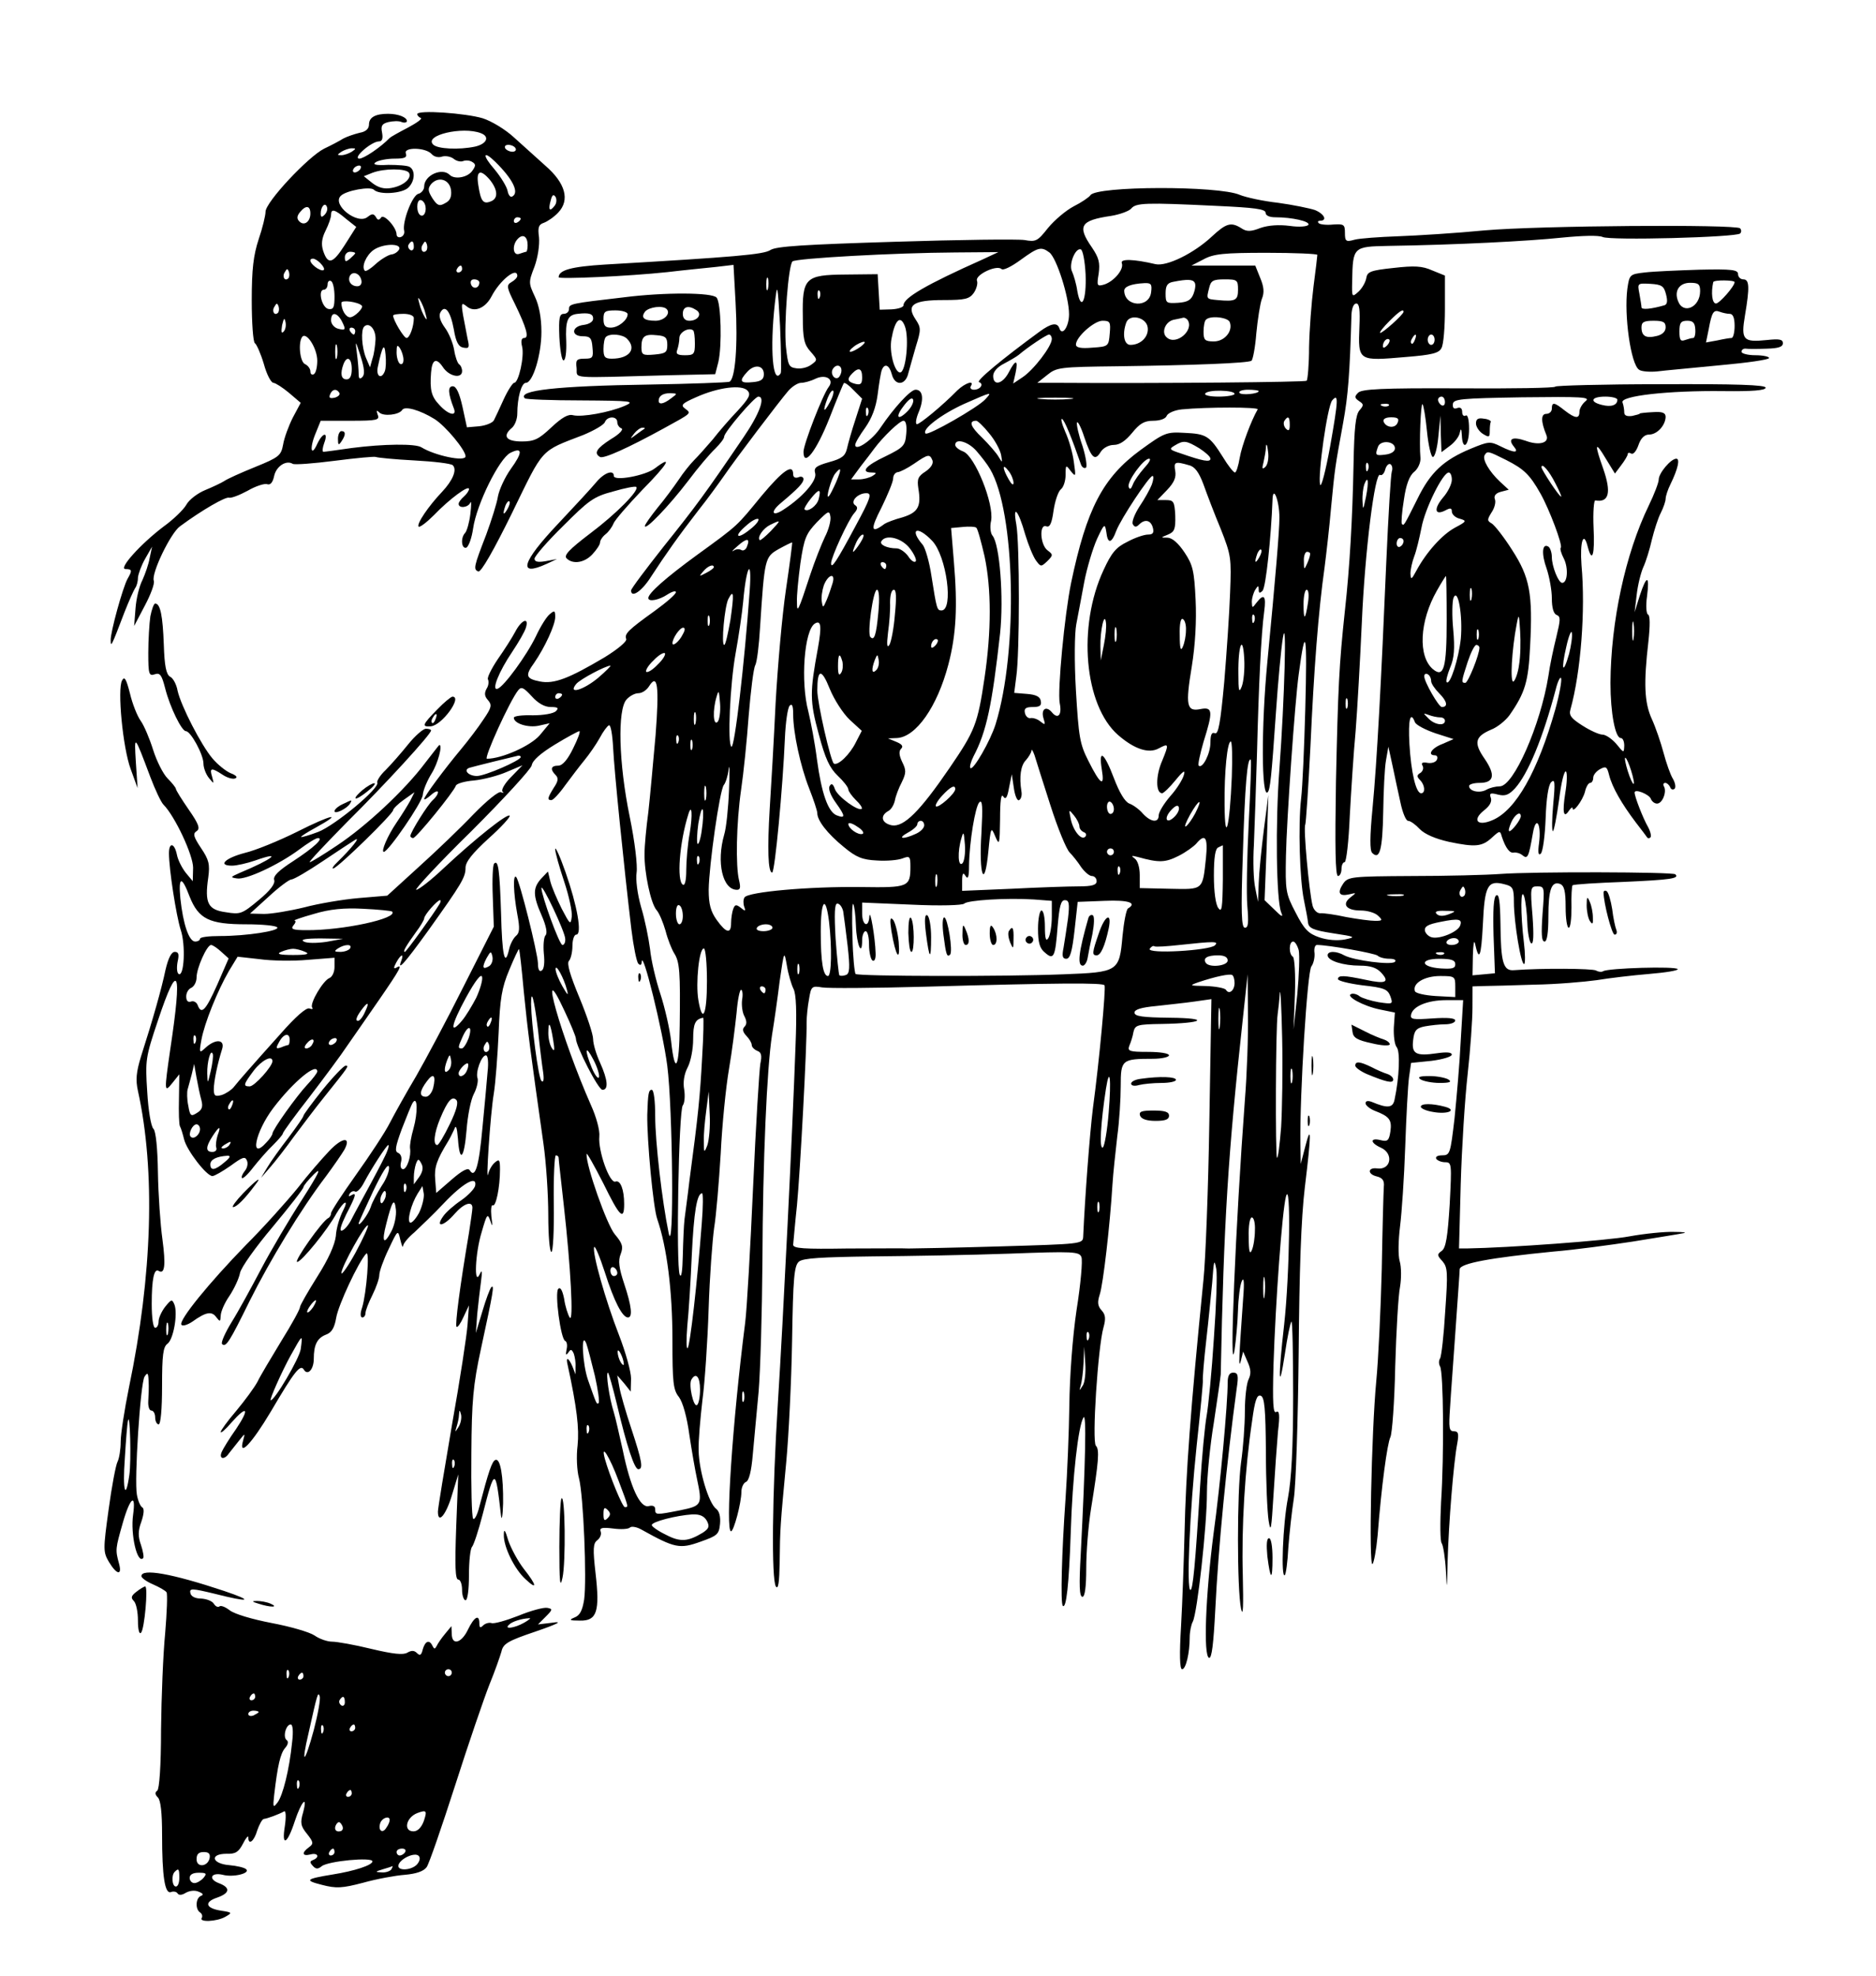
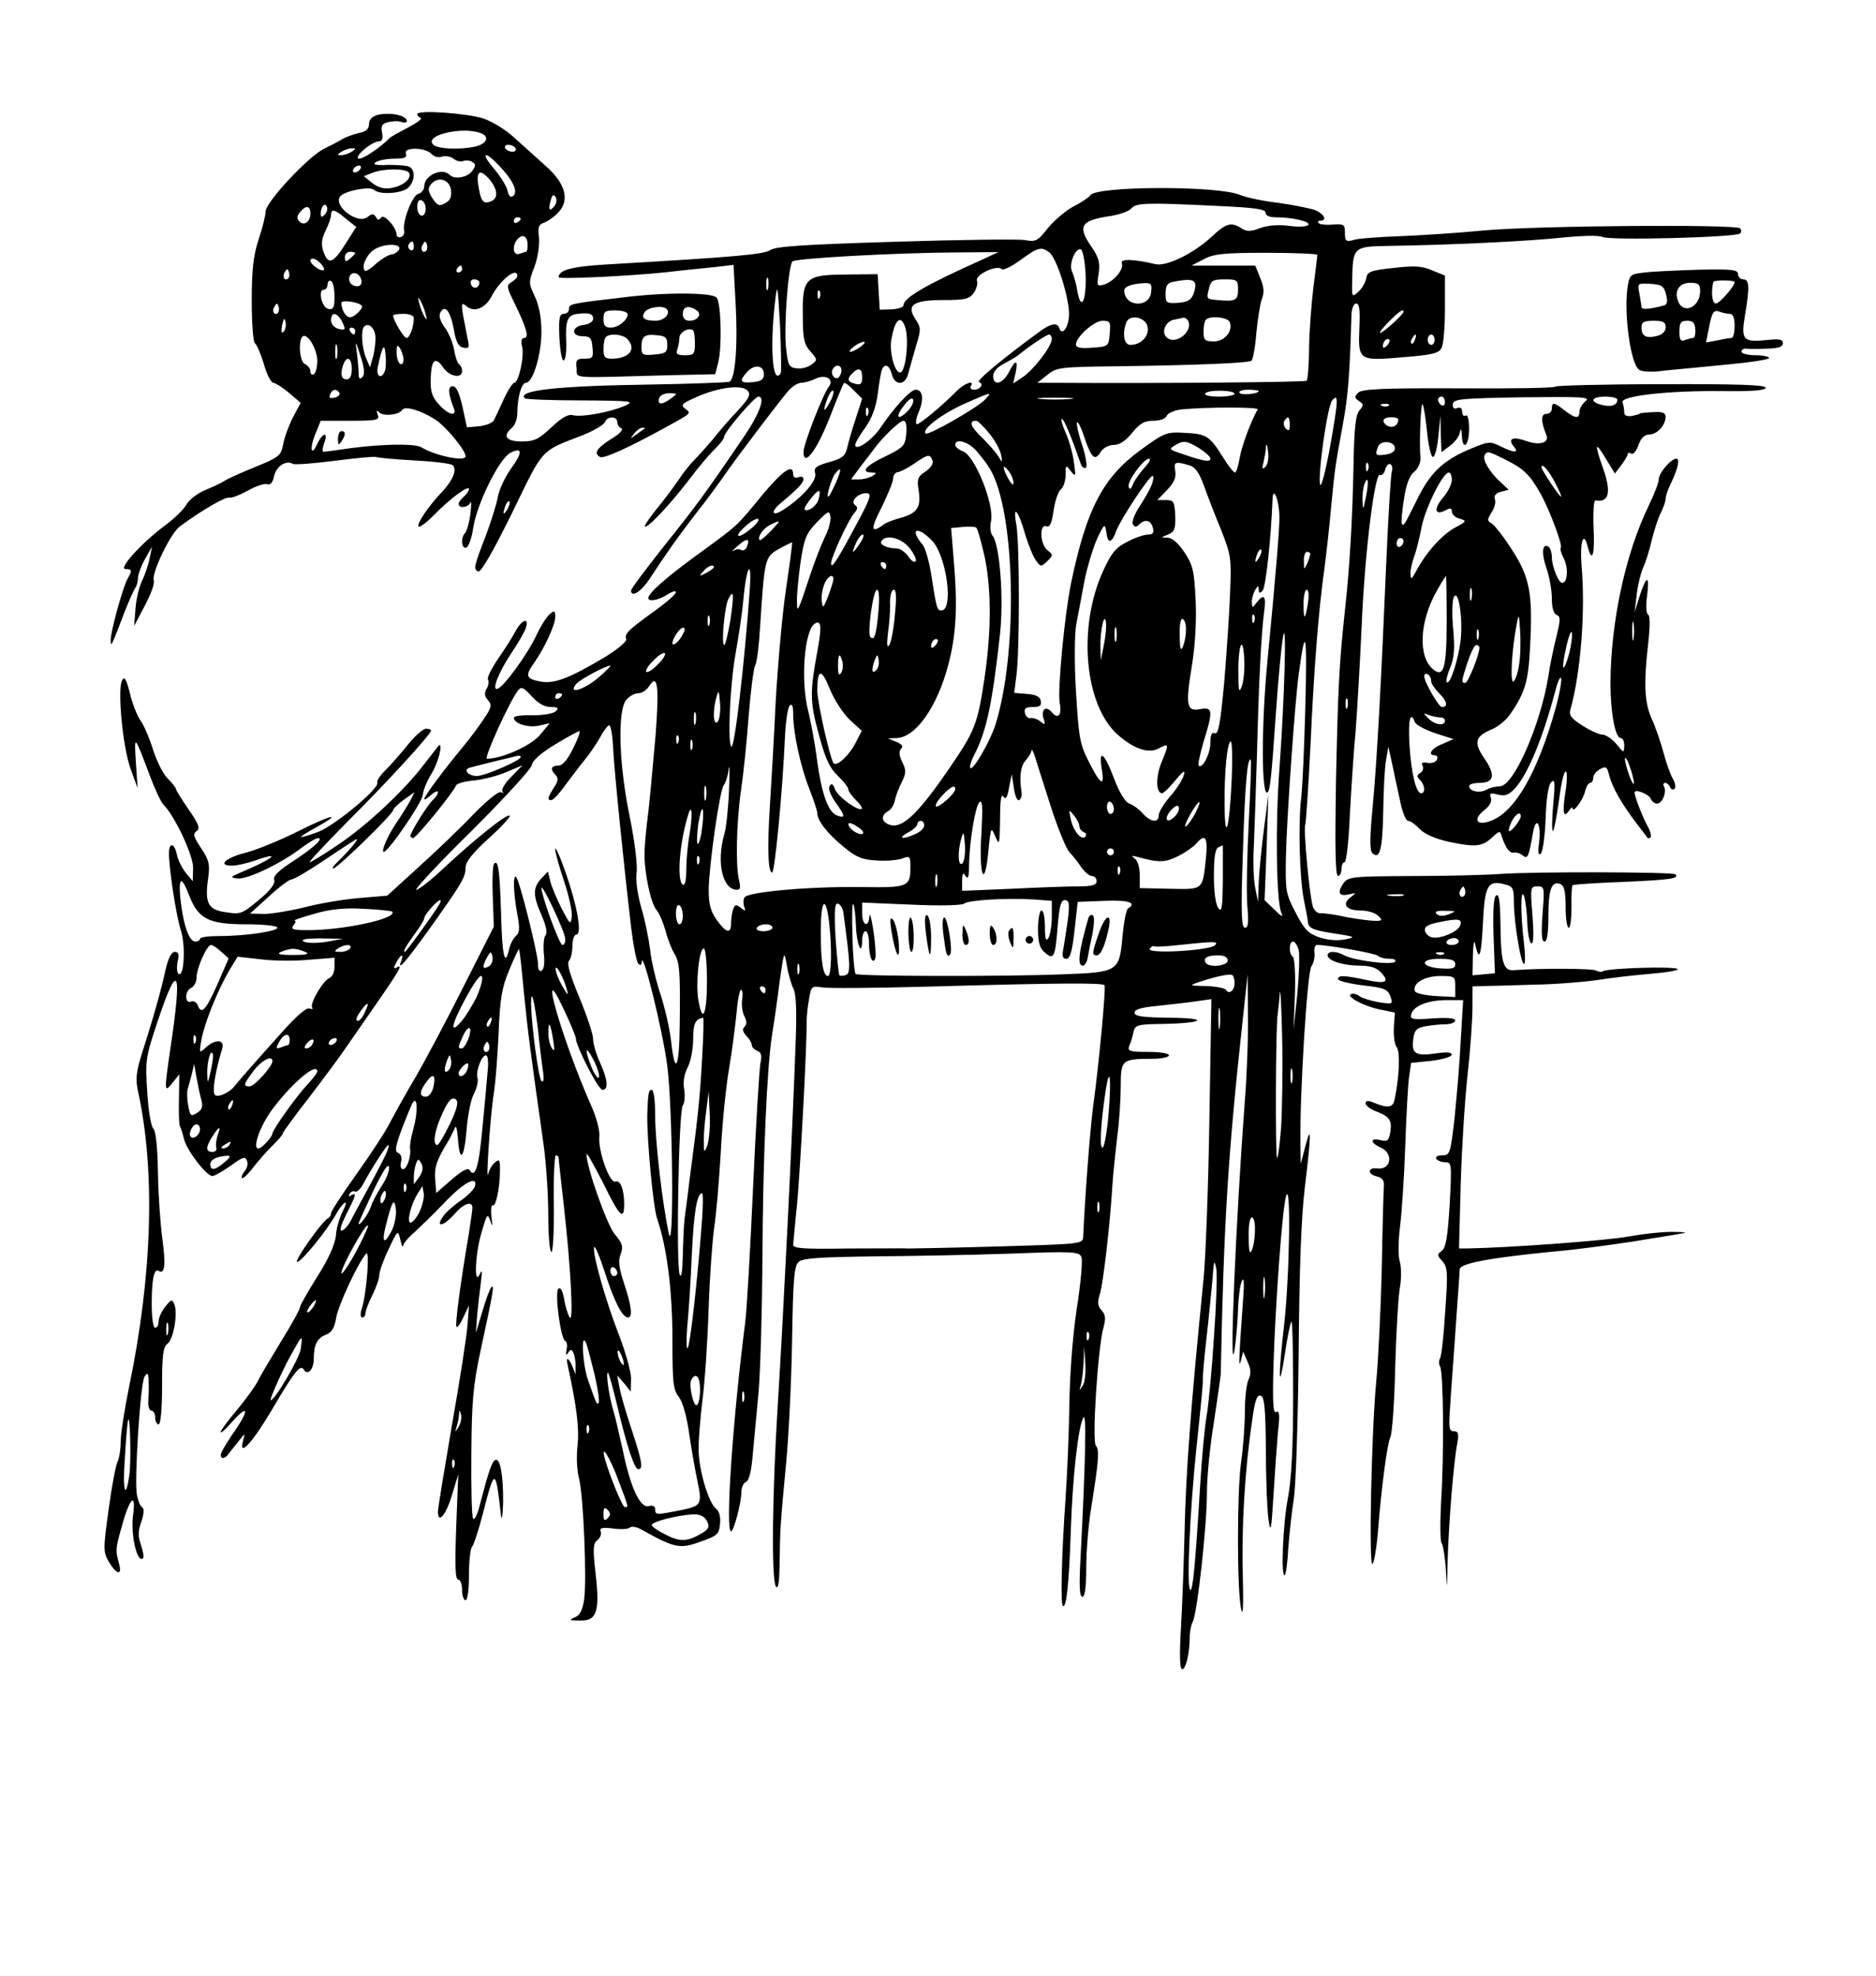
<svg xmlns="http://www.w3.org/2000/svg" width="725.333" height="764" version="1.0" viewBox="0 0 544 573">
  <path d="M121 33.1c0 .4.5.9 1 1.1.6.2-1.1 1.4-3.7 2.8-2.7 1.4-5 2.7-5.3 3-2.6 2.7-7.5 6-8.8 6-2.1-.1 3.5-5 5.7-5 .9 0 1.2-.8.9-2.5-.4-2-.1-2.6 1.8-3.1 1.3-.3 3.1-.4 3.9 0 .8.3 1.5.1 1.5-.3 0-1.1-2.5-2.1-5.5-2.1-3.6 0-5.5 1-5.5 3.1 0 1.2-.9 2.1-2.7 2.4-1.6.4-3.7 1.1-4.8 1.7-1.1.7-3.6 2-5.5 2.9-4.6 2.3-17 15.5-17 18.3 0 1.1-.9 4.8-2 8-1.5 4.6-2 8.6-2 17.7 0 6.5.4 12 .9 12.4.5.3 1.7 3 2.6 6 .8 3 2.1 5.5 2.8 5.5.7.1 2.7 1.4 4.5 2.9l3.4 2.9-2.3 4.3c-1.2 2.4-2.5 5.9-2.8 7.8-.6 3.2-1.2 3.7-8.1 6.5-4.2 1.7-8.2 3.5-9 4.1-.8.5-3.3 1.7-5.5 2.6-2.2.9-4.7 2.8-5.5 4.3-.8 1.4-3.8 4.3-6.6 6.3-6.6 5-13.2 12.3-11 12.3 1.9 0 2 .4.6 2.8-1.4 2.5-5 15.6-4.9 17.8 0 2.2.2 1.9 4-8.1 1.3-3.3 2.7-6.4 3.1-7 .4-.5.8-1.8.8-3 .1-1.1 1-3.6 2.1-5.5l2-3.5-.7 3.3c-.3 1.8-1.3 4.6-2.1 6.4-.9 1.7-1.8 5.4-2 8.2l-.4 5.1 3.1-5.9c1.7-3.2 2.9-6.4 2.6-7.2-.8-2.1 4.9-13.9 7.6-15.8 6.5-4.8 13.2-8.6 14.2-8.3.6.2 3-.7 5.4-2 2.4-1.4 5-2.2 5.7-1.9.9.3 1.6-.5 2-2.4.6-2.8 3.5-4.7 5.4-3.5.6.3 6-.1 12.2-.9 6.2-.8 11.6-1.3 11.9-1.1.4.2 5.4.7 11.1 1 5.7.3 10.7.9 11.2 1.4 1.3 1.3 0 4.4-3.1 7.7-4 4.2-7.5 9.4-6.8 10.1.3.3 2.3-1.2 4.4-3.3 4.5-4.7 10.2-8.9 10.2-7.6 0 .5-.7 1.5-1.5 2.2-.8.7-1.5 1.6-1.5 2.1 0 1.4 2.8 1.1 3.4-.4.3-.6.3.8 0 3.3s-1 4.9-1.5 5.5c-1.4 1.4-1.1 4.7.3 4.3.7-.3 1.6-2.8 2-5.6 1-7 7.6-20.3 10.8-21.9 3.6-1.8 3.6-.1.1 4.7-1.7 2.4-3.3 5.9-3.7 7.9-.3 2-1.9 7-3.4 11.1-3.6 9.3-3.8 10.1-2.3 10.7.8.3 4.5-6.2 9.8-17 9.3-19.1 8-17.7 20.7-22.6 3.1-1.3 5.9-2.9 6.2-3.7.7-1.8 3.6-1.8 3.6 0 0 .8.6 1.6 1.2 1.8.7.3-.6 1.7-3 3.1-4.2 2.7-5.1 4.1-3.2 5.2 1 .6 8.1-2.6 18.5-8.3 8.2-4.5 8-4.3 6.2-5.7-1.4-1-1-1.5 3.1-3.3 6.4-2.9 13.4-3.8 15-1.9 1 1.1.4 2.2-2.9 5.8-2.3 2.4-5.5 6.1-7.2 8.3-1.8 2.1-4.2 4.8-5.4 6-1.1 1.1-3.2 3.7-4.5 5.7-1.3 1.9-4 5.6-6.1 8.1-2 2.5-3.7 4.9-3.7 5.3 0 1.5 7-5.8 12.5-13 2.9-3.9 6.5-8.1 7.9-9.4 1.4-1.4 2.6-2.9 2.6-3.5 0-1.3 8.8-11.6 9.9-11.6 2.2 0 .3 5.1-4.3 11.8-11 16.2-13.8 20-23.1 31.6-5.2 6.6-9.5 12.3-9.5 12.8 0 2.3 3.1.3 5.8-4 4.3-6.6 7.9-11.7 13.7-19.2 2.8-3.5 6.1-8.1 7.5-10.1 3.2-4.7 16.1-21.7 18.7-24.7 1.1-1.2 2.7-2.2 3.6-2.2.9 0 2.8-.5 4.2-1.2 3-1.4 5.5.2 3.8 2.4-1.7 2.2-7.3 16.6-7.3 18.8 0 4.6 3.7-.1 7.5-9.7 2.1-5.4 4-10 4.2-10.2.2-.3 1.5.6 2.8 2l2.5 2.5-1.9 5.9c-1.1 3.3-2.2 7.2-2.5 8.6-.5 2.1-1.5 2.9-5.2 3.9-3.8 1.1-4.5 1.6-4 3.3.5 2.1-3.7 6.9-9.1 10.4-3.4 2.3-4.1.8-.8-1.9 5-4.2 6.5-5.8 6.5-6.9 0-.6-.7-.9-1.5-.5-.9.3-1.5 0-1.5-.9 0-3.2-3-1.1-9.1 6.2-7.4 9-6.5 8.3-18.9 17.3-8.9 6.5-14 11-14 12.4 0 1.2 3.1.6 5.5-1 1.4-.9 2.5-1.2 2.5-.7 0 .6-2.8 3-6.1 5.4-7.8 5.6-8.9 6.7-8.3 8.2.2.7-2.4 2.9-6.3 5.3-10.3 6.1-14.6 7.8-18.7 7-4.1-.8-4.4-1.7-1.7-5.4 3.1-4.5 6.1-11 6.1-13.3 0-1.9-.2-2-1.6-.8-.9.7-2.7 3.6-4 6.4-2.7 5.6-9.3 14.6-11.1 15.2-1.9.7.3-4.9 4.3-10.8 1.8-2.7 3.6-5.8 3.9-6.9 1-3.2-1.3-2.3-3.1 1.2-.9 1.7-3.2 5.3-5.1 8-1.8 2.7-3.1 5.3-2.8 5.8.3.6.2 1.8-.4 2.7-.7 1.3-.6 2.2.4 3.3 1.2 1.4 1.1 2.1-1.3 5.6-1.5 2.3-4.4 6.1-6.4 8.5-5 6-10.8 13.8-10.8 14.6 0 .3.9-.2 2-1.2s2-1.3 2-.8c0 .6-.7 1.6-1.5 2.3-1.4 1.2-6.5 9.3-6.5 10.4 0 .3.4.6.8.6.9 0 11.8-13.4 12.4-15.2.2-.6 2.6-1.3 5.3-1.5 2.8-.3 7-1.4 9.5-2.5l4.5-1.9-3.3 3.4c-1.8 1.8-2.9 3.7-2.5 4.2.5.4.3.5-.4.2-.6-.4-4 2.3-8 6.4-3.7 3.9-10.9 10.8-15.9 15.3l-9.1 8.3-8.3.7c-4.6.4-11.7 1.6-15.8 2.7-4.1 1-9.4 1.9-11.6 1.9l-4.1-.1 5.4-4.9c3-2.8 6-5 6.6-5 .7 0 4.8-2.4 9.1-5.3s8.6-5.7 9.4-6.2c1.7-1-1.2 2.6-5 6.3-1.4 1.3-1.9 2.2-1.3 2 1.5-.4 17.3-15.8 17.3-16.9 0-.4 1.4-1.8 3.1-3l3.1-2.2-1.2 2.4c-.7 1.3-2.5 4.2-4 6.4-2.6 3.8-4.6 8.5-3.7 8.5 1.3 0 11.1-14.3 11.3-16.5.1-1.4 1.3-4.2 2.6-6.3 1.8-2.9 3.2-8.2 2.2-8.2-.1 0-1.9 2.4-4.1 5.2-5.9 7.9-17.2 18.4-25.5 23.9-4 2.7-7.6 4.9-8 4.9-.4 0 4.6-5.3 11-11.8 10.9-10.8 24.2-25.3 24.2-26.4 0-.3-.7-.5-1.5-.5s-3.2 2.1-5.2 4.6c-2 2.5-5 5.9-6.5 7.4-1.6 1.5-2.6 3.2-2.4 3.6.9 1.5-12.2 12.4-17.1 14.3-2.6 1-4.8 1.6-5 1.5-.1-.2 1.8-1.4 4.2-2.7 8.5-4.7 4.5-3.8-5.2 1.1-5.4 2.7-12.3 5.5-15.3 6.2-5.7 1.5-8 3.7-3.7 3.7 1.3 0 4.4-.7 6.7-1.5 8.2-2.9 5.1-.4-4.5 3.6-2.7 1.2-2.8 1.3-.8 1.6 2.6.5 12.2-4 18.1-8.4 2.4-1.8 4.8-3.3 5.4-3.3 1.8 0-1.1 2.7-7.2 6.7-4.2 2.7-5.8 4.3-5.5 5.4.4 1.1-1.1 3.1-4.5 5.9-4.8 4-5.3 4.2-9.5 3.5-5.2-.7-6.2-2.6-5.1-10.1.5-3.8.2-5.1-2.1-8.5-2.2-3.3-2.4-4.2-1.3-4.9 1.1-.7.7-2-2.3-6.3-2-2.9-3.7-5.6-3.7-6 0-.3-1.1-1.7-2.4-3-1.3-1.3-3.2-5.1-4.2-8.3-1-3.2-2.6-7-3.6-8.4-1-1.4-2.4-4.9-3.1-7.9-1.1-4.3-1.6-5.1-2.3-3.8-1.4 2.5.2 19.5 2.5 25.7l2 5.5-.5-7.5c-.5-8.2-.5-8.2 4.2 4.3 1.4 3.7 3.1 7.3 3.8 8 3.3 3.3 8.6 14.6 8.6 18.3l-.1 3.9-2-2.4c-1.1-1.4-2.3-3.7-2.6-5.3-.7-3.4-2.3-3.7-2.3-.4 0 4.6 2.1 18.1 3.4 22.2 1.5 4.4 1 13.8-.6 12.8-.5-.3-.6-1.9-.3-3.5.5-2.2.3-2.9-.8-2.9-1 0-1.9 1.8-2.7 5.2-1.1 5.3-3.6 14.2-7.1 25.1-1.4 4.6-1.6 6.8-.9 10 5.1 23.1 4.2 53.4-2.6 86-1.3 6.4-2.4 13.5-2.4 15.7 0 2.2-.4 4.8-.9 5.8-.5.9-1.7 7.2-2.6 13.9-1.6 11.6-1.6 12.3.1 15.2 2.3 3.8 3.9 4 2.9.4-1.1-4-1-4.3 1.1-11.7 2.1-7.4 3.9-8.9 3-2.4-.8 5.7 1.2 14.3 2.9 12.6.3-.2 0-2-.6-3.8-.9-2.5-.9-4.1.1-6.8.7-2.1.9-3.7.3-4.1-.6-.3-1.3-2-1.6-3.7-.8-4.3 1-32.1 2.2-34.2.9-1.4 1.1-1.2 1.2 1.3.1 1.6 0 4.2-.1 5.7-.1 1.6.3 2.8.9 2.8.6 0 1.1.9 1.1 2s.5 2 1 2c.6 0 1-4.4 1-11.1 0-9 .3-11.4 1.6-12.3 1.7-1.3 3-8.6 2-11.3-.7-1.7-.9-1.6-2.7.6-1 1.3-1.9 3.2-1.9 4.2s-.4 1.9-1 1.9-1-3-1-6.9c0-7.3.7-10.4 2-9.6 1.8 1.1 2.1-1.7 1.1-9.2-.6-4.3-1.2-13-1.3-19.3-.1-7-.6-12-1.3-12.7-.7-.6-1.5-5.4-1.8-10.7-.6-9.2-.5-10 3.1-20.7 5.9-17.7 7.1-15 3.6 8.2-1.8 12.4-1.8 12.9.6 9.9l2-2.5-.1 7.1c-.1 3.9 0 7.5.3 8s.8 2.2 1.2 3.8c.8 3.2 6.5 10.6 8.2 10.6.6 0 3-1.4 5.3-3 3.4-2.5 4.2-2.8 4.7-1.5.4.8.1 2.2-.6 3-.7.9-1.1 1.8-.8 2.1.3.2 1.8-1.2 3.3-3.2 1.6-2 4.1-4.9 5.7-6.4 1.5-1.5 2.8-3 2.8-3.3 0-.4 3.5-5.2 7.8-10.7 4.2-5.5 9.2-12.2 10.9-14.8 1.8-2.6 6-8.6 9.3-13.4 6-8.7 7-10.5 4.9-9.2-.8.4-.8 0 0-1.5 1.3-2.4 2.3-2.8 1.5-.6-1.3 3.3.8 1 7.8-8.7 9.7-13.6 10.8-15.4 10.8-18.2 0-1.7 2-4.2 6.7-8.5 3.7-3.3 6.4-6.3 6.1-6.6-.7-.7-10 6.7-19.1 15.2-3.7 3.5-7.3 6.3-8 6.3-.6 0 6.5-7.7 16-17 9.4-9.4 17.3-18 17.5-19.1.2-1.4 2.6-3.5 6.7-6 3.6-2.2 6.8-3.9 7.1-3.9.4 0-.4 2.2-1.8 5-1.6 3.3-3.1 5-4.3 5-2.2 0-2.4 1.1-.8 2.7.9.9.8 1.8-.5 3.7-1.8 2.9-2 3.6-.7 3.6.5 0 2.3-1.9 4-4.3 1.7-2.3 4.2-5.6 5.6-7.3 1.4-1.7 3.4-4.6 4.4-6.4 1-1.9 2.2-3.5 2.7-3.7.5-.2 1 2.7 1.2 6.5.3 6.5 3.1 34.2 5.3 52.7.6 4.9 1.5 9.4 2 9.9.6.6.9.5 1-.5.2-3.9 6.1 20 7.4 30.1 1.6 12.4 2 56.1.4 48.5-1.9-9.2-3.9-26.5-3.9-33.8 0-4.5-.4-7.7-1-7.7-.9 0-1.1 1-1.3 7.2-.1 7.4 1.7 26.9 2.9 30.3 2.8 8.1 4.4 20.8 4.4 35 0 12.3.2 14.5 1.9 16.6 1.1 1.5 2.3 5.7 3 10.9.7 4.7 1.7 10.4 2.2 12.7 1.6 7.6 1.5 7.9-4.8 9.2-7.1 1.4-7.3 1.4-7.3-.3 0-.9-.7-1.2-1.9-.9-2.5.6-5.3-5.5-7.5-16.2-1-4.4-2.1-9.4-2.6-11-1.3-4.1-2.4-11.5-1.7-11.5.2 0 1.4 4.2 2.6 9.2 2.9 12.3 5.1 18.8 6.2 18.8 1.5 0 1.1-2.3-2-11.7-1.6-4.8-3.2-10.3-3.5-12.2l-.6-3.3 2 2.3 1.9 2.4.1-3.8c0-2-1.6-7.7-3.5-12.6-3.9-10-7.8-23.8-7.2-25.5.2-.6 1.6 2.7 3.1 7.3 2.7 8.5 5.1 13.1 6.7 13.1 1.4 0 1.1-3.2-1.1-9.8-1.5-4.5-1.8-6.7-1-8.6.8-2.1.5-3.1-1.7-5.7-2.3-2.7-8.4-20-8.2-23.3 0-.6 2.2 3.3 4.9 8.6 4.7 9.6 6 10.9 6 5.9 0-4.2-1.1-7-2.5-6.5-1.7.7-5.1-8.9-4.7-13.1.2-1.7-.9-5.7-2.4-9-8.6-19.5-15.8-44.8-7.8-27.6 1.9 4 3.4 7.7 3.4 8.2 0 2.2 6.5 14.9 7.7 14.9 1.8 0 1.6-2.8-.7-7.9-1.1-2.4-2-5.4-2-6.8 0-1.4-1.8-6.8-4-12.1-2.7-6.5-3.7-9.9-3-10.6.5-.5 1-2.5 1-4.3 0-1.8.5-3.3 1.1-3.3 1.8 0 .3-8.4-3.1-18.1-1.6-4.6-3-7.6-3-6.7 0 1 1.2 5.2 2.6 9.4 1.4 4.2 2.4 8.8 2.2 10.2-.3 2.5-.5 2.3-2.9-2.3-1.4-2.8-2.9-6.3-3.3-7.9l-.7-2.9-2 2.1c-2.4 2.7-2.4 4.8.2 10.7 1.3 3 1.7 5.1 1.1 5.7-.5.5-.7 2.9-.5 5.2.3 2.6.1 4.6-.6 5-.7.5-1.1-.3-1.1-2.1-.1-3.1-5.3-23.9-6.3-25-1-1-.8 4.7.3 10.7.8 4.2.7 5.5-.4 6.4-.7.6-1.7 2.4-2 4-1.2 5.1-2 1.8-2.3-10.7-.4-12.5-.8-15.5-2-14.3-.4.4-.6 4.6-.4 9.5l.3 8.8-8.8 17.4c-4.8 9.6-11 21.2-13.7 25.9-2.8 4.7-6.2 10.8-7.6 13.5-1.4 2.8-5.9 9.6-9.9 15.2-3.9 5.5-7.2 10.5-7.2 11.1 0 .6-.4 1.2-.8 1.4-1.7.7-10.2 12.8-9 12.7 1.2 0 8.8-9.3 11.4-14.1 2.1-3.6 3.7-4.3 1.9-.8-1 1.9-2 5.2-2.1 7.4-.3 2.5-2.1 6.6-5.4 11.8-2.7 4.3-5 8.3-5 8.8 0 .6-2.4 5-5.4 9.8-2.9 4.8-6.1 10.1-6.9 11.8-.9 1.7-3.7 5.5-6.2 8.5-2.5 2.9-4.5 5.7-4.5 6.1 0 .5 1.4-.7 3.1-2.7 4.6-5.2 5.4-4.2 1.4 1.8-2 2.8-3.8 5.8-4.1 6.5-1.1 2.2.6 2.7 2 .6.8-1 2.2-2.8 3.1-3.9 1.6-2 1.6-2 1 .2-1.4 5 2.5.9 8.1-8.5 6.8-11.6 8.5-13.7 9.5-12.1 1.1 1.9 2.9 0 2.9-3.1 0-4.1 1-6 3.5-7 1.7-.6 2.5-2 3-4.9.6-3.7 6.5-16.3 8.7-18.6 1.1-1.2.1 11.5-1.2 15.7-.6 1.7-.5 2.8.1 2.8.5 0 .9-.6.9-1.3 0-.7.9-3 2-5.2s2-4.8 2-5.8 1.2-4.4 2.7-7.5c2.7-5.7 2.7-5.7 3.4-2.7.4 1.6.7 2.4.8 1.8 0-.7 1.5-2.5 3.3-4 1.7-1.6 5.6-5.3 8.5-8.4 5.6-5.9 9.7-8.2 9.1-5.1-.2.9-2 2.8-4 4.2-2.1 1.4-4.5 3.5-5.3 4.7-2.4 3.4.2 2.9 3.3-.7 2.7-3.1 5.2-3.9 5.2-1.8 0 .7-.5 4-1 7.3-2.6 15.3-4.1 26.8-3.6 27.2.3.3 1.2-1 2-2.8l1.6-3.4-.4 5.5c-.2 3-2.2 16.1-4.5 29-2.2 12.9-4.1 24.3-4.1 25.3 0 3.8 2.4.9 4.1-4.9l1.8-5.9-.6 15.2c-.4 11.2-.3 15.3.6 15.3.6 0 1.1 1.3 1.1 3 0 1.6.5 3 1 3 .6 0 1-3.1 1-7.3 0-4 .4-7.7.9-8.2.5-.6 1.9-4.8 3.1-9.5 3.5-13.6 3.7-13.6 5.3.5.2 1.6.5 0 .6-3.6.1-7.9-.8-13.1-2.2-12.6-1 .3-2 3.3-4.7 13.6-.6 2.5-1.5 4-1.8 3.4-.4-.6-.6-9.2-.5-19 .1-15.1.5-19.7 2.8-30.3 3.6-16.6 3.9-18.6 3-17.8-.4.4-1.6 3.6-2.6 7l-1.9 6.3.4-5.5c.3-3 .8-7.3 1.1-9.5.4-3 .3-3.5-.4-2-1.7 3.6-1.3-6.2.6-12.3 1.5-5.2 1.7-5.5 2.5-3.2.6 1.9.7 1.7.3-1.3-.2-2 0-3.5.4-3.2.9.5 2.1-5.2 2.1-10.4 0-2.8-.2-3.1-1.4-2.1-.8.6-1.7 2.1-2 3.3-.8 3.8.6-17.3 1.6-23.2.5-3.1 1.1-11 1.4-17.6.4-9.9.9-13.1 3.1-18.3 1.4-3.4 2.7-6.1 2.8-6 .2.2.8 5.7 1.4 12.3 1.1 11.2 2 18 5.7 44.1.8 5.6 1.4 14.9 1.4 20.8 0 5.8.4 10.6.9 10.6s.8-6.3.7-14c-.1-7.7.2-14 .6-14 .4 0 .8.3.8.7 0 .5.7 6.6 1.5 13.8 2 17.7 2.9 34.4 1.7 32.5-.5-.8-1.3-3.2-1.6-5.4-.5-2.5-1.1-3.5-1.7-2.9-1.1 1.1.7 14.6 2 15.1.5.2.7 1.3.4 2.5-.3 1.6-.2 1.8.5.9.7-1.1 1-1 1.6.3.3.9.6 2.6.5 3.8v2.2l-.9-2.3c-1.1-2.6-2-2.9-1.4-.5 2.7 12.4 3.4 18.5 2.9 23.4-.4 3.1-.2 7.3.4 9.5 1.3 4.9 2.3 29.5 1.5 35.2-.5 3.1-1.2 4.6-2.8 5.2-1.7.7-1.5.9 1.6.9 4.9.1 5.8-2.6 4.5-13.8-.8-7-.7-8.6.5-9.5.8-.6 1.3-1.7 1-2.5-.4-1.1.4-1.3 3.6-.9 2.2.3 4.4.2 4.9-.3.4-.4 1.9-.2 3.3.6 9.7 5.4 11.1 5.7 17.2 3.5 4.8-1.7 5.3-2.1 5.6-5.1.2-2.1-.2-3.7-1.1-4.4-2.2-1.6-5-11.1-5.1-16.9-.1-2.8.5-9.4 1.1-14.6.7-5.2 1.5-17.2 1.8-26.5.3-9.4 1.1-19.9 1.6-23.5.6-3.6 1.4-13.3 1.9-21.5.4-8.3 1.5-19.3 2.4-24.5.9-5.2 1.8-12.5 2.2-16.3.3-3.7.9-6.7 1.3-6.7s.6 1.3.3 2.9c-.2 1.6.1 3.8.7 4.8.7 1.4.7 2.3 0 3-.7.7-.5 1.5.5 2.6.9.9 1.6 2.1 1.6 2.7 0 .6.7 1.3 1.6 1.7 1.2.4 1.4 1.4.9 3.7-.3 1.7-1.3 17.7-2.1 35.6-.8 17.9-1.8 35.6-2.3 39.5-3.7 28.9-5.8 60.5-4.1 60.5.8 0 3-8.3 3-11.4 0-1.3.6-2.6 1.3-2.9.9-.3 1.6-3.1 2-7.9.4-4 1.1-12.3 1.7-18.3.5-6.1 1-22.9 1.1-37.5.1-29.7 1.3-56.4 2.8-66 .6-3.6 1.6-10.6 2.2-15.5 1.3-8.9 1.3-9 2.1-4.5.4 2.5 1.3 5.5 1.9 6.7.8 1.5 1 6.6.6 16.5-.9 25.4-3.6 79.6-5.1 103.3-1.7 27-1.9 51.4-.6 53.5.7 1 1-1.2 1.1-7 .1-9.8.2-11 1.9-29 .7-7.4 1.5-23.2 1.7-35.2.3-18.4.6-21.8 2-23 1.2-1 6.5-1.3 21.2-1.5 10.8-.1 28.7-.4 39.8-.8 18.6-.7 20.3-.6 20.9 1 .4.9-.2 7.8-1.4 15.3-1.2 8.1-2 19.4-2.1 27.7-.1 7.7-.6 19.8-1.1 27-1.1 15.6-1.5 30.3-.8 31.1 1 1 1.8-6.1 2.3-21.1.5-16.3 2.2-31.1 3.7-33.5.9-1.5.6 12.5-.8 39.7-.5 8.9-.4 12.3.5 12.3.7 0 1.1-2.8 1.1-8.3 0-4.6.6-12.4 1.4-17.3 2.2-13.6 2.5-17.1 1.4-18.2-1.2-1.2.6-28.7 2.2-34.3.7-2.5.6-3.7-.5-4.9-1.2-1.3-1.3-2.4-.6-4.6 1-2.9 3-20.3 3.7-31.9.2-3.3.9-9.6 1.4-14 .6-4.4 1-10.9 1-14.6 0-7.6.3-7.9 9.3-7.9 2.6 0 4.7-.5 4.7-1 0-.6-2.7-1-6.1-1-5.4 0-6-.2-5.4-1.8.4-.9 1-2.7 1.2-4 .5-2 1.1-2.2 8.2-2.3 12.2-.2 14.2-1.7 2.4-1.8-8-.1-10.3-.4-10.3-1.5 0-.9 2-1.5 6.3-1.9 3.4-.4 8.4-.9 11.1-1.3l4.9-.7-.6 35.4c-.3 19.5-1.1 40.1-1.7 45.9-3.8 38.1-5.1 55.9-5.5 73.6-.2 7.8-.6 19.8-1 26.8-.5 8.2-.4 12.6.3 12.6 1.1 0 2.2-4.7 2.2-9.2 0-1.6.4-3.7.9-4.6 1.3-2.5 4.1-27.7 4.1-37.4 0-4.6.9-13.7 2-20.3 1-6.6 1.9-12.9 2-14 .9-44.7 2.1-63.6 6.4-103l1.4-13 .1 11.5c.1 6.3-.3 17.6-.9 25-2.7 36.2-4.6 81.8-3 72.5.4-2.8.9-7.9 1-11.5.1-3.6.6-7.4 1.1-8.5.6-1.4.8.2.4 5-1.2 16.9-1.4 20.8-.7 18.2l.7-2.8 1.3 3c1 2.2 1 3.5.3 5-.6 1.1-1.1 5.3-1.1 9.3 0 4-.5 10.7-1.1 14.8-1.2 8.8-1.2 36.7 0 42.5.6 2.6.7-.9.5-9.7-.4-14.1.6-30.7 2.7-44.8.8-6 1.4-7.7 2.5-7.3 1.1.4 1.4 3.7 1.5 16.2 0 8.6.4 17.6.8 20.1.6 3.7.8 2.4 1.4-7.5.4-6.6 1-14.9 1.3-18.4.6-4.9.4-6.2-.5-5.7-.9.6-1.1-2.5-.8-13.6.6-18.6 2.5-44.4 3.6-48.8 1.5-5.6 1.1 22.6-.5 37-1.8 15.7-1.6 20.3.2 8.6.7-4.9 1.6-9.1 1.9-9.4.3-.3.5 9.3.5 21.4 0 15.3-.5 24.3-1.5 29.7-1.5 7.6-2.1 23.6-.9 22.4.3-.3.8-3.8 1-7.9.3-4 1-10.5 1.6-14.3.6-3.9 1.2-22.5 1.4-42 .2-24 .7-39.2 1.8-48.3 1.9-15.6 1.9-18.7.1-11.7l-1.3 5-.1-6c-.2-14.3 2-49.9 3.2-51.3.6-.8 1-2.5.9-3.8-.2-1.3.1-2.4.7-2.4 3.3 0 16.8 2.4 17.6 3.1.5.5 2 .9 3.4.9 1.5 0 2.1.4 1.6.9-1.1 1-11.9-.4-14.7-1.9-2.3-1.3-4.8-1.3-4.8 0 0 1.6 4.6 3 9.4 3 3 0 4.8.6 6.1 2 2.6 2.8 1.4 3.4-4.5 2.1-6.2-1.3-8-1.4-8-.2 0 .5 3.2 1.3 7.1 1.8 6.3.7 7.3 1.1 8.1 3.2.8 2.3.7 2.3-3.4 1.7-2.3-.4-4.8-1.2-5.5-1.7-.7-.6-1.8-.9-2.4-.7-1.9.6 3.4 3.5 8.2 4.5l4.4.9-.3 4.3c-.1 2.4.2 4.9.8 5.7 1.1 1.2.8 8.8-.6 15.3-.5 2.4-2.1 2.5-6.6.6-1.1-.4-1.8-.3-1.8.4 0 .6 1.2 1.6 2.7 2.2 4.2 1.6 5 2.6 4.5 6-.4 2.6-.8 3-2.8 2.5-3.2-.8-3.1.8.1 2.2 3.7 1.7 2.9 6.5-1.1 6-2.7-.4-3 1.6-.2 2.3 1.7.4 2.3 1.2 2.1 3-.1 1.3-.4 12.1-.6 23.9-.3 11.8-1 26.4-1.6 32.5-1.4 14.7-2.2 53.7-1.1 53 .4-.3 1.1-4 1.5-8.3 1.1-14.3 2.8-26.7 3.7-28.5.5-1 1.2-10.2 1.4-20.5.3-10.3.9-20.7 1.4-23.1.4-2.4.4-5.7-.1-7.4-.5-1.7-.4-6 .1-10.1.5-3.9 1.2-14.3 1.5-23.1.3-8.8.8-17.9 1.1-20.1l.6-4.2 5.9-.6c3.2-.4 5.9-1.2 5.9-1.8 0-.7-1.5-.8-4.3-.4-6.1.9-7.4.2-6.9-3.8.3-2.8.9-3.5 3.4-4 1.7-.3 4.3-.6 5.9-.6 1.6 0 2.9-.5 2.9-1.1 0-.7-2.2-.9-6.6-.6-5.6.4-6.5.3-6.2-1.1.5-2.4 4.7-4.2 10.2-4.2h4.9l-.7 11.7c-.3 6.5-1.2 16.6-1.8 22.6-1.2 10.2-1.3 10.7-3.6 10.7-1.3 0-2 .4-1.7 1 .3.5 1.5 1 2.6 1 1.9 0 1.9.5 1.3 12.2-.6 9.5-1.1 12.6-2.3 13.5-1.4 1-1.4 1.3.2 3 1.5 1.8 1.6 3.2.8 14.5-.4 6.9-1.1 13.1-1.5 13.7-.4.6-.4 1.6 0 2.3 1 1.5 1.2 25.8.3 39.3-.3 6-.3 11.5.2 12 .4.6 1 4.2 1.2 8 .3 6 .3 5.6.5-3 .3-10.7 1.7-28.3 2.8-34 .5-2.8.3-3.5-1-3.5-1.4 0-1.5-1-1.1-6.8.2-3.7 1-13.9 1.6-22.7.6-8.8 1.2-16.7 1.2-17.5.2-1.7 8.9-3.3 27.2-5.1 6.1-.5 16.4-1.9 23-2.9 6.6-1.1 13.1-2.1 14.5-2.4 1.4-.2.3-.4-2.5-.4-2.7-.1-8.6.5-13 1.3-6.3 1.2-34.9 3.3-47.2 3.5h-2.2l.5-18.8c.3-10.3 1.2-24.6 2-31.7.8-7.2 1.4-15.8 1.4-19.3V286l3.3-.1c1.7 0 8.4-.2 14.7-.4 6.3-.1 14.4-.8 18-1.3 3.6-.6 10.4-1.4 15.2-1.8 4.8-.4 8.5-1 8.3-1.4-.5-.9-20.2-.3-21.6.6-.5.3-1.4.2-2.1-.2-1-.6-15.8-.7-23.7-.1-3.2.3-3.9-2.1-4-13.6-.1-6.2-.4-8.6-1.2-8.1-.8.4-1 4.3-.8 11.7l.4 10.9-3.2.3-3.3.3.1-5.7c.1-3.1.3-4.7.6-3.6 1.2 5.5 1.8 4.1 2.3-5.4.5-11.4 1.4-13 6.3-11.7 2.4.6 2.7 1.1 2.7 5.2 0 5.8 2.1 18.5 3 17.9.3-.2.3-3-.1-6.2-1-8.2-1-16.6.1-13.3.4 1.4.8 4.8.9 7.7.1 2.8.6 5.5 1.1 5.8.7.4.8-2.3.4-7.9-.7-8.3-.6-8.6 1.4-8.6 2.1 0 2.1.3 1.5 8-.4 5.7-.3 8 .6 8 .7 0 1.1-2.5 1.1-7.3 0-7.8.9-10.3 3.4-9.4 1.2.5 1.6 2.1 1.6 6.7 0 3.3.4 6 .9 6s.8-2.7.8-5.9c-.1-3.3.1-6.2.3-6.4.3-.3 7-.7 14.9-1 13.6-.6 16.2-1 14.9-2.2-.7-.7-41.3-.8-50.7-.1-4 .3-15.6.6-25.7.6-17.5.1-18.5.2-19.9 2.2-1.8 2.7-1.2 3.8 1.8 3.1 2.1-.5 2.1-.5.3.9-2.6 2-1.2 3.8 3 3.8 2 0 4.2.7 5 1.5 1.4 1.3 1.3 1.5-.8 1.5-1.4 0-5.1-.5-8.4-1.1-3.2-.7-6.6-1.2-7.6-1.1-.9 0-1.9-1-2.2-2.3-1-4.1-2.7-22.5-2.1-23.4.2-.5.9-10.7 1.5-22.7 1-22.2 2.3-39.2 4.1-51.9.5-3.9 1.4-11.7 1.9-17.5 1.1-11.4 1.1-11.4 3.5-24.5 1.4-7.8 1.9-13.7 2.4-31.3.1-1.8.6-3.2 1.4-3.2.9 0 1.1 1.9.9 6.7-.4 10.1-.4 10 13.6 8.8 7.4-.6 9.5-1.1 10.2-2.6.6-1 1-6.1 1-11.4v-9.6l-3.7-1.5c-2.9-1.3-5.2-1.4-11.3-.7-6.6.7-7.5 1.1-7.8 2.9-.2 1.2-1.2 3-2.3 4-1.9 1.7-1.9 1.6-1.8-3.2.2-9.8.3-9.9 10.4-10.1 19.8-.3 41-1.4 50.4-2.4 6.1-.6 10.6-.7 11.8-.2 2 1.1 38.8.1 39.9-1 .4-.4.4-1 0-1.5-1.3-1.2-58.2-.8-74.1.6-8.2.8-19.5 1.5-25 1.7-5.5.2-11.2.6-12.7 1-2.5.7-2.8.5-2.8-2 0-2.4-.3-2.6-3.4-2.4-1.9.2-3.8 0-4.2-.4-.4-.4-.2-.7.4-.7 2.2 0 1.2-2-1.5-3.1-1.5-.5-6.3-1.5-10.7-2.1-4.5-.5-9.4-1.6-11.1-2.3-6.2-2.7-41.6-2.6-43.3.1-.4.6-2.6 2.1-4.8 3.2-2.3 1.2-5.6 4-7.5 6.3-3 3.8-3.5 4.1-6.8 3.5-2-.3-18.9-.1-37.6.5-25.9.8-34.5 1.3-36.1 2.4-2 1.3-10.1 2-47.9 4.2-9.8.6-13.5 1.6-13.5 3.7 0 .6 20.3-.3 31.5-1.5 5-.6 11.3-1.2 14.1-1.5l5.1-.6.6 10.9c.7 12.6-.1 22.3-1.8 23-.7.2-11.1.6-23.1.8-27.1.4-38.5 1.7-36.2 4 .3.3 7.7.6 16.4.6 14.7.1 15.7.2 12.5 1.6-4.5 1.9-12.3 3.3-14.9 2.7-1.4-.4-3.2.6-6.3 3.5-3.7 3.5-5 4.1-8.6 4.1-4.6 0-5.7-1.6-2.8-4 .8-.7 1.5-2.5 1.5-4 0-4.7 1.2-9 2.5-9 2 0 4.5-8.1 4.5-14.8 0-4.1-.7-7.7-1.9-10.2-1.8-3.9-1.9-4.1-.1-8.7 1-2.8 1.5-6.3 1.3-8.5-.4-2.9-.1-3.7 1.4-4.2 1.1-.4 3-1.7 4.2-3 3.4-3.6 2.1-8.5-3.8-13.6-2.5-2.3-6.6-5.9-9.1-8.2-2.5-2.3-6.5-4.7-9-5.5-5-1.5-19-2.5-19-1.2zm18.4 5.5c2.7 1 1.8 3.1-1.6 3.9-4.7 1-11 .7-12.2-.6-2.7-2.7 8.5-5.3 13.8-3.3zm10.1 4.4c.3.5-.1 1-.9 1s-1.8-.5-2.1-1c-.3-.6.1-1 .9-1s1.8.4 2.1 1zM102 44c-.8.5-2.2 1-3 1-1.3 0-1.3-.1 0-1 .8-.5 2.2-1 3-1 1.3 0 1.3.1 0 1zm23.2.7c.6.7 1.9 1.1 3 .7 1-.3 2.5 0 3.3.6.8.7 2.1 1 2.8.7.8-.3 2-.2 2.7.3 1 .6 1 1.1-.1 2.6-1.4 1.9-5.1 2.5-6.5 1.1-2.2-2.2-7.4.1-7.4 3.4 0 .9-.8 1.9-1.7 2.1-1.8.5-4.7 8.2-4.1 10.7.2.8-.3 1.6-.9 1.8-.7.3-1.3-.1-1.3-.7 0-2.1-3.8-6.2-4.5-4.9-.6.8-1 .8-1.5-.2-.7-1-1.1-1-2.4 0-2.9 2.4-10.4-3.5-7.8-6.1 1.6-1.6 8.6-2.8 9.6-1.8 1.6 1.6 8.3 1.1 10-.6 1.9-1.8 2.1-5 .4-6-.6-.4-3.4-.6-6.2-.6-3.7.2-4.7-.1-3.6-.8.8-.5 3.2-1 5.4-1 2.9 0 3.7-.3 3.3-1.5-.8-1.9 5.8-1.8 7.5.2zm18.4 2.2c5.1 5 7.1 9 4.9 10.1-.5.3-1.1-.5-1.3-1.6-.2-1.2-1.9-4-3.8-6.3-3.6-4.1-3.4-5.7.2-2.2zM104.5 49c-.3.5-1.1 1-1.6 1-.6 0-.7-.5-.4-1 .3-.6 1.1-1 1.6-1 .6 0 .7.4.4 1zm14.1 1.1c.9 1.6-1.6 3.8-5.1 4.4-2.1.4-3.8-.1-5.5-1.4l-2.5-2 2.5-1c3.4-1.3 9.7-1.3 10.6 0zm23.5 2.1c2.3 2.9 2.4 5.4.2 6.2-2.2.9-2.9-.1-3.6-4.7-.7-4.3.6-4.8 3.4-1.5zm-11.3 3c.2 1.9-.3 3-1.7 3.7-1.7 1-2.3.7-3.7-1.4-1.3-2.1-1.4-2.8-.4-4.1 2.1-2.4 5.4-1.4 5.8 1.8zm30 4.5c-1.4 1.8-1.9 1.2-1.1-1.6.4-1.6.8-1.9 1.4-1 .4.7.3 1.9-.3 2.6zm-37.6-.5c.7 1.8-.2 3.9-1.3 3.2-1.2-.7-1.2-4.4 0-4.4.5 0 1.1.6 1.3 1.2zm-29.1 3.1c-.8.8-1.1.7-1.1-.4 0-2 1.3-3.4 1.8-1.9.3.7-.1 1.7-.7 2.3zm258.7-2.6c10.9.5 14.2.9 14.2 2 0 .8 1.1 1.3 2.8 1.3 4.9 0 10.2 1.2 9.6 2.2-.4.5-2.7.7-5.4.3-3.1-.4-6.2-.2-8.5.6-2.8 1.1-4 1.1-5.5.1-3-1.9-4.4-1.5-8.5 2.3-5.2 4.9-13.1 8.8-16.4 8.1-6.4-1.5-10.3-1.6-9.8-.3.7 1.8-2.3 5.3-5.1 6.2-2.1.6-2.2.4-1.6-3.2.4-3.1.1-4.5-2-7.6-4.3-6.2-3.3-7.8 5.6-9.1 2.5-.4 5.2-1.4 5.8-2.1 1.4-1.7 4.1-1.8 24.8-.8zM90 61.9c0 2.4-1.8 3.7-3.2 2.3-.8-.8-.7-1.6.2-2.7 1.7-2.1 3-1.9 3 .4zm10.4 1.6 2.9 2.3L100 71c-3.5 5.5-4.9 5.9-6.3 1.7-.6-1.9-.4-3.6.7-5.8.9-1.8 1.6-3.8 1.6-4.6 0-1.9 1.1-1.6 4.4 1.2zm50.6-.1c0 .3-.4.8-1 1.1-.5.3-1 .1-1-.4 0-.6.5-1.1 1-1.1.6 0 1 .2 1 .4zm2 7.7c0 1-.2 1.9-.4 1.9s-1.1.3-2 .6c-1.9.7-2.2-2.6-.4-4.4 1.5-1.5 2.8-.6 2.8 1.9zm-33 .5c0 .8-.5 1.2-1 .9-.6-.4-.8-1.1-.5-1.6.9-1.4 1.5-1.1 1.5.7zm3.6 1.1c-1 1-1.9-.5-1-1.8.6-1.1.8-1.1 1.2 0 .2.7.1 1.5-.2 1.8zm-7.8-.5c-.3.7-1.3 1.5-2.4 1.6-1 .2-3.1 1.5-4.5 2.8-1.4 1.3-2.8 2.2-3.1 1.9-1.1-1.1.4-4.5 2.5-6 2.7-1.9 8-2 7.5-.3zm188.5 1c2.1 1.6 5.7 12.9 5.7 17.9 0 3.6-2 6.5-2.8 4.1-.6-1.8-2.4-1.5-5.8 1-10.8 7.9-18.5 14.3-17.5 14.6 1.5.5.4 2.2-1.5 2.2-.8 0-1.2-.5-.9-1 1.2-1.9-1.6-1-3.9 1.2-4.4 4.5-10.9 9.8-11.7 9.8-.5 0-.3-1.6.5-3.5 1.6-3.8 1.2-6.5-.9-6.5-1.5 0-6.3 5.3-10.1 10.9-2.4 3.7-7.4 7.1-7.4 5.1 0-.6 1.3-2.8 2.9-5 1.9-2.7 3.1-5.8 3.6-9.6.4-3.2.9-6.3 1.2-7.1.8-2.1 2.2-1.5 2.9 1.2.9 3.5 4 3.3 4.8-.3.4-1.5 1.4-5 2.2-7.8 1.5-4.8 1.5-5.4-.1-7.8-2.8-4.2-.7-5.6 8.1-5.6 6.3 0 7.5-.3 8.8-2.1.8-1.2 1.2-2.8.9-3.5-.6-1.7 5.7-4.7 7.1-3.4.5.5 2.9-.7 5.5-2.6 5.1-3.7 6-4 8.4-2.2zm10.5 6.3c.3 7.7-1.3 11-2.4 4.9-.3-2.2-1.1-4.7-1.5-5.6-1.1-2 .9-7 2.5-6.5.6.2 1.2 3.4 1.4 7.2zM103 73.4c0 .2-.7.9-1.5 1.6-1.2 1-1.5 1-1.5-.4 0-.9.7-1.6 1.5-1.6s1.5.2 1.5.4zm182 1.8c-16.6 7.4-23 11.2-23 13.3 0 .6-1.6 1.1-3.5 1.2l-3.4.1-.3-5.2-.3-5.1-9.3.1c-11.7.1-12.6.9-12.4 12.3 0 6.3.4 8 2.2 10 2.1 2.4 2.1 2.5.3 3.8-1 .8-2.9 1.3-4.3 1.1-2.3-.3-2.5-.8-3.1-6.3-.6-6.5.7-23.5 1.9-24.7.9-.9 29.7-2.5 47.2-2.6l12.5-.1-4.5 2.1zm97-1.3c0 .4-.5 4.5-1.1 9.1-.6 4.7-1.2 12.6-1.3 17.7 0 5-.4 9.4-.7 9.7-.4.4-41.7.8-73.2.6h-4.9l2.9-2.3c2.7-2.2 3.7-2.3 20.3-2.5 22.2-.3 37.8-.9 38.9-1.6.4-.3 1.1-3.9 1.4-7.9.4-4.1 1.1-8.6 1.6-10 .8-1.9.6-3.6-.5-6.2L364 77h-18.5l3.5-1.8c2.9-1.6 5.9-1.9 18.3-1.9 8.1 0 14.7.3 14.7.6zM92.8 76.2c1.9 1.9 1.4 2.9-.8 1.6-2-1.3-2.7-2.8-1.2-2.8.4 0 1.3.5 2 1.2zM134 78c0 .5-.5 1-1.1 1-.5 0-.7-.5-.4-1 .3-.6.8-1 1.1-1 .2 0 .4.4.4 1zm-50.4 2.7c-1 1-1.9-.5-1-1.8.6-1.1.8-1.1 1.2 0 .2.7.1 1.5-.2 1.8zm21.2.6c.2 1-.3 1.7-1.2 1.7-1.8 0-2.9-1.6-2.1-3.1.9-1.4 2.9-.6 3.3 1.4zM150 80c0 .5-.8 1.3-1.7 1.8-1.5.9-1.4 1.5 1 6.3 3.4 7 4.2 9.9 2.7 9.9-.8 0-1 .9-.6 2.5.7 2.8-1 10.5-2.3 10.5-.4 0-1.8 2.1-3 4.7-1.2 2.7-2.5 5.4-2.9 6.2-.4.7-2.3 1.5-4.3 1.7l-3.5.3-1.3-6c-.9-4-1.8-5.9-2.8-5.9-1.5 0-1.4 2 .3 6.4 1 2.5-1.6 1.9-4.2-1-2.3-2.4-2.8-4.3-2.4-9.4.3-3.8 1.5-4.4 3.4-1.6 1.8 2.8 5.6 3.5 5.6 1.2 0-.8-.4-1.7-.9-2-.4-.3-1.1-2.1-1.4-4.1-.3-1.9-1.5-4.9-2.7-6.5-1.4-1.9-1.8-3.5-1.3-4.4 1.3-2.4 2.9-.5 3.9 4.9.6 3.7 1.4 5.1 2.8 5.3 1.6.3 1.8 0 1.2-2.5-.3-1.5-.9-4.6-1.3-6.8-.6-3.6-.5-3.9 1-2.7 2.2 1.9 5.4.6 7.2-2.8 2.4-4.7 7.5-8.8 7.5-6zm72.7 3.7c-.3 1-.5.4-.5-1.2 0-1.7.2-2.4.5-1.8.2.7.2 2.1 0 3zM97 86c0 3.1-.3 3.8-1.7 3.6-2-.3-3.2-5.6-1.4-5.6.6 0 1.1-.7 1.1-1.6 0-.8.5-1.2 1-.9.6.3 1 2.4 1 4.5zm42-4.1c0 1.7-1.8 2.1-2.4.6-.3-.9 0-1.5.9-1.5.8 0 1.5.4 1.5.9zm207.4 0c.4.5.2 2-.3 3.3-.7 1.8-1.7 2.4-4.5 2.6-3.4.2-3.6.1-3.6-2.7 0-2.3.5-3.1 2.3-3.4 4-.8 5.6-.7 6.1.2zM359 84c0 3.1-.7 3.5-6 3-3.2-.3-3.2-.3-2.4-3.4.5-2.2 1.1-2.6 4.5-2.6 3.7 0 3.9.2 3.9 3zm-132.6 24.2c-2.3 3.7-3.2-6.9-1.7-20.3.7-6.1.8-5.8 1.5 6.6.3 7.1.4 13.3.2 13.7zm107.4-23.5c-.5 4.7-7.7 4.3-7.8-.4 0-1.2 2-2 5.8-2.2 2-.1 2.3.3 2 2.6zm-96.1 1.5c-.3.8-.6.5-.6-.6-.1-1.1.2-1.7.5-1.3.3.3.4 1.2.1 1.9zM123.4 91c.5 1.7.4 2-.2 1-.5-.8-1.3-2.6-1.6-4-.5-1.7-.4-2 .2-1 .5.8 1.3 2.6 1.6 4zm-18.5-2.4c.7.6-2.1 3.4-3.4 3.4-1.2 0-2.5-2.1-2.5-4.2 0-.9 4.8-.3 5.9.8zm-24.3 2.1c-1 1-1.9-.5-1-1.8.6-1.1.8-1.1 1.2 0 .2.7.1 1.5-.2 1.8zm326.4-.3c0 .8-6.4 6.5-6.8 6.1-.2-.2 1-1.7 2.7-3.4 3-3 4.1-3.6 4.1-2.7zM99 92.9c1.4 2.7 1.3 3-1 2.4-1.1-.3-2-1.4-2-2.4 0-2.5 1.6-2.4 3 0zm21-.7c0 2.5-1.2 5.8-2.1 5.8-.8 0-3.9-5.2-3.9-6.5 0-.3 1.4-.5 3-.5 1.7 0 3 .5 3 1.2zm-37.8 4c-.6.6-.7 0-.4-1.9.5-2.1.7-2.3 1-.9.2 1 0 2.2-.6 2.8zm250.6-1.3c.4 2.7-2 5.1-5 5.1-1.9 0-2.4-3.2-1.2-6.5 1-2.6 5.8-1.5 6.2 1.4zm11.6-2.1c1.9 3-3.3 7.4-6 5.1-1.8-1.4-.5-4.7 2-5.2 1.1-.2 2.4-.5 2.8-.6.4 0 .9.3 1.2.7zm12.2.6c1 2.6-1.5 5.6-4.6 5.6-2.6 0-3-.4-3-2.8 0-1.6.3-3.2.7-3.5 1.2-1.3 6.4-.7 6.9.7zm-94.2 1.2c1.3 3.4.3 13.4-1.4 13.4-1.6 0-3.2-6-2.5-9.7 1-5.6 2.6-7.1 3.9-3.7zm59.4 2.1c-.3 3.7-.4 3.8-5 4.1-3.4.3-4.8 0-4.8-.9 0-2.2 5.3-6.9 7.7-6.9 2.2 0 2.4.4 2.1 3.7zm-212.9 1.7c-.1 1.7-.4 4.2-.9 5.6l-.7 2.5-1.2-2.8c-1.2-3-1.5-8-.5-9 1.4-1.4 3.4.7 3.3 3.7zM103 96c0 .5-.2 1-.4 1-.3 0-.8-.5-1.1-1-.3-.6-.1-1 .4-1 .6 0 1.1.4 1.1 1zm-11 8.6c0 1.8-.4 3.6-1 3.9-.5.3-1 0-1-.8s-.7-1.7-1.5-2.1c-1.6-.6-2.1-6.6-.8-8 1.3-1.3 4.3 3.5 4.3 7zm213-6.3c0 2.1-5.3 9-8.5 11.1l-2.7 1.8.7-3.1c.8-3.9 0-4-2-.1-1.8 3.4-4.5 4-4.5 1 0-1.2 1.2-2.6 3.2-3.6 1.7-.9 3.6-2 4.2-2.5 2.7-2.3 8.1-5.9 8.8-5.9.4 0 .8.6.8 1.3zm105.3.2c-.3.9-.8 1.4-1 1.1-.3-.3-.2-.9.2-1.5.9-1.6 1.5-1.3.8.4zm5.7 0c0 .8-.4 1.5-1 1.5-.5 0-1-.7-1-1.5s.5-1.5 1-1.5c.6 0 1 .7 1 1.5zm-13.8 1.7c-.7.7-1.2.8-1.2.2 0-1.4 1.2-2.6 1.9-1.9.2.3-.1 1.1-.7 1.7zm-304.5 3.5c-.3 1-.5.2-.5-1.7s.2-2.7.5-1.8c.2 1 .2 2.6 0 3.5zm7.4 5.6c-.8.8-1.1.5-1.1-.9 0-1-.2-3.7-.5-5.9-.5-4-.5-4 1.1.9 1.1 3.4 1.2 5.2.5 5.9zm144.5-8.8c-1.1.8-2.4 1.5-3 1.5-.5 0-.1-.7 1-1.5 1-.8 2.4-1.4 2.9-1.4.6 0 .1.6-.9 1.4zm-138 7.1c-1 2.6-2.7 1.5-2-1.4 1.3-6.1 1.9-6.9 2.2-3.4.2 1.9.1 4-.2 4.8zm5.4-3.3c0 1-.4 1.5-1 1.2-.5-.3-1-1.8-1-3.3 0-2.1.2-2.4 1-1.2.5.8 1 2.3 1 3.3zm-15 2.7c0 2-.5 3-1.5 3-1.6 0-1.9-1.7-.9-4.4 1-2.6 2.4-1.8 2.4 1.4zm119.5 1.5c0 1.5-.8 2.1-3.2 2.3-3.7.4-4.1-.3-1.6-3 2.1-2.3 4.8-1.9 4.8.7zm22.5-1.1c0 .8-.4 1.7-.9 2.1-1.2.7-2.4-1.2-1.6-2.5.9-1.5 2.5-1.2 2.5.4zm6 2c0 1.9-.4 2.3-2 1.9-2.3-.6-2.5-1.4-.8-3.1 1.8-1.8 2.8-1.4 2.8 1.2zm-151.6 4.5c.3.5-.3 1.1-1.3 1.4-1.4.3-1.8.1-1.4-.9.6-1.6 1.9-1.8 2.7-.5zm142.2 2.8c-1.8 3.3-2.1 2.6-.6-1.3.6-1.5 1.3-2.4 1.6-2.1.3.3-.1 1.8-1 3.4zm117.4-2.5c0 .4-2.1.8-4.6.8-2.6 0-4.3-.4-3.9-.9.7-1.2 8.5-1 8.5.1zm7-.8c0 .8-5.1 1.3-5.6.5-.3-.5.9-.9 2.5-.9 1.7 0 3.1.2 3.1.4zm-170.4 2.1c-2.2 1.7-3.6 1.9-3.6.7 0-1.4 1.2-2.2 3.4-2.2 2.1.1 2.1.1.2 1.5zm91.1.3c-2.2 2.4-16.6 10.6-17.3 9.9-1.2-1.2 4.6-5.6 11.2-8.6 8.2-3.6 8.2-3.6 6.1-1.3zm-22.6 3.5c-2.9 2.9-3.6 1.6-.9-1.8 1.4-1.8 2.3-2.4 2.6-1.6.2.7-.5 2.2-1.7 3.4zm47.2-3.6c-2.4.2-6.2.2-8.5 0-2.4-.2-.5-.4 4.2-.4s6.6.2 4.3.4zm75.4 13.8c-1.3 7.1-2.6 12.1-2.9 11-.7-2.8 2.1-22.7 3.5-24.4 1.9-2.2 1.8-.2-.6 13.4zm-259.7-8c3.2 2 9 9 9 10.8 0 1.7-8.9-.2-12.8-2.6-1.7-1.1-10.9-1-20.2.2-4.1.6-7.8 1.1-8.2 1.1-.4 0-.3-1.1.2-2.5 1.3-3.4-.4-3.2-2 .2-1.8 4-2.3 1.3-.5-3L93 122h8.6c7.8 0 8.6-.2 7.9-1.8-.4-1.2-.3-1.4.5-.6 1.2 1.2 5.7.7 6.6-.7.7-1.3 5.2 0 9.4 2.6zm125.7-1.3c-.3.8-.6.5-.6-.6-.1-1.1.2-1.7.5-1.3.3.3.4 1.2.1 1.9zm113-1.5c-1.9 3.3-4.6 10.5-5.2 14-.4 2.4-1 4.3-1.4 4.3-.4 0-2-2-3.5-4.5-3.9-6.2-4.8-6.7-11.2-7-5.2-.3-5.8 0-12.7 5-10.9 8-15.6 17-20.1 38.5-1.9 9.2-4 31.3-3.3 34.9.7 3.4-.5 4.8-2.3 2.6-1.7-2-3.2-.8-2.4 1.8.6 1.9.5 2-.9.9-.8-.7-2.1-1.1-2.8-1-.7.2-1.5-.5-1.7-1.5-.3-1.3.3-1.7 2.3-1.7 2 0 2.6-.4 2.3-1.8-.2-1.2-1.4-1.8-4-2l-3.7-.3.6-4.7c1-6.7 1-38.8 0-44.2-1.1-6 .6-4.1 2.6 3 .9 3 2.3 6.4 3.1 7.5 1.4 1.9 1.5 1.9 3.3.2 1.7-1.7 1.7-1.9.1-3.1-2.2-1.6-2.5-7.8-.4-7 1 .4 1.6-.8 2.1-4.5.4-2.7 1.3-5.5 2.1-6.2.8-.6 1.4-2.5 1.4-4.2 0-3 .1-3 1.5-1.1 1.5 1.8 1.5 1.6.9-2.6-.3-2.5-1.4-6.4-2.5-8.8-1-2.3-1.4-4-.9-3.7.7.4 2.7 5.2 5.5 13.3.3.7.9 1.1 1.4.8.4-.3 0-3.1-1-6.3-1.1-3.1-1.8-6.2-1.6-6.8.2-.5 1.2 1.4 2.1 4.2 2.1 6.2 3.1 7.1 4.8 4.3.7-1.1 2.3-2 3.8-2 1.7 0 3.4-1.2 5.3-3.5 2.2-2.7 3.5-3.5 6.1-3.5 2 0 3.6-.6 3.9-1.4.3-.8 2.3-1.7 4.4-1.9 7.2-.7 22.4-.7 22 0zm9.3 4.5c0 1.6-.3 1.9-1.1 1.1-.6-.6-.8-1.6-.5-2.2 1.1-1.7 1.6-1.3 1.6 1.1zm-111.2 2.5c-.3 3.5-.7 4-6 6.6-5.8 2.7-7.4 4.7-4 4.7 1.4 0 1.5.2.2 1-.8.5-2.6 1-3.9 1h-2.3l2.8-3.8c1.6-2 3.3-4.3 3.9-5.1 2.6-3.5 7.4-8.1 8.5-8.1.7 0 1 1.4.8 3.7zm24-.1c1.7 2 3.2 4.8 3.5 6.3.4 2.4.4 2.4-.7.6-.6-1.1-2.8-3.6-4.8-5.6-3.4-3.2-4-4.9-1.7-4.9.4 0 2.1 1.6 3.7 3.6zm-99.9-1.3c-.2.1-1.3.9-2.4 1.7-1.9 1.4-1.9 1.4-.6-.3.7-.9 1.8-1.7 2.4-1.7.6 0 .8.1.6.3zm96.2 6.4c1.4 1.6 3.2 3.9 4 5.3 7.3 12.3 8.2 52.7 1.6 74-1.5 4.8-6.5 13.5-7.3 12.7-.3-.3.1-1.8.9-3.4 3.8-7.2 5.4-15 7.7-35.6 1.1-10.4-.1-25.9-2.2-28.4-.6-.7-.8-2.7-.4-4.3.9-4.9-4.7-18.8-8.1-20.1-1.3-.5-2.3-1.3-2.3-1.9 0-2 3.7-1 6.1 1.7zm64.7-.7c1.7 1.1 3.2 2.4 3.2 3 0 1.1-2.2.7-8.5-1.5-3.4-1.1-3.6-1.3-1.9-2.3 2.6-1.6 3.4-1.5 7.2.8zm19.1 5.4c-.9.8-1 .5-.5-1.4.3-1.4.7-3.4.7-4.5.1-1.1.4-.5.6 1.4.3 1.9-.1 3.9-.8 4.5zm-96.5-1.9c.3.9-.4 2.1-2 3.2-2.2 1.4-2.5 2.2-2.1 4.9.9 5.3-.1 7-4.6 8.4-2.3.6-4.6 1.5-5.2 1.9-4 3-4.2 1.7-.9-4.7 1.8-3.7 3.4-7.5 3.4-8.5 0-.9.6-1.7 1.3-1.8.6 0 2.8-1.1 4.7-2.4 4.2-2.9 4.6-2.9 5.4-1zm61.4 2.2c-1.4 1.6-2.9 3.7-3.3 4.8-.5 1.3-.9 1.6-1.2.7-.6-1.5 4.3-8.2 5.9-8.2.7 0 0 1.2-1.4 2.7zm13-.8c1.7.4 2.9 2.1 4.2 5.6 1 2.8 3.2 8.6 5 12.9 3 7.6 3.1 8.4 2.7 18.5-.2 5.8-1 17.5-1.7 25.9-1.1 11.9-1.7 15.2-2.7 14.8-.9-.4-1.3.4-1.3 2.7 0 3.2-2.3 7.7-3.4 6.7-.3-.3.4-3.4 1.4-6.9 2.8-8.9 2.7-10.2-.9-9.5-4 .8-4.4-1-2.5-12.4 1-6.2 1.4-13.2 1.1-19.3-.4-8.4-.8-10.1-3.2-13.7-1.8-2.7-3.5-4.2-4.9-4.3-2.1 0-2.1 0 .1-.9 1.9-.8 2.2-1.6 2.1-5.5-.2-4.1-.5-4.5-2.7-4.5h-2.5l2.8-2.9c2.1-2.2 2.7-3.7 2.4-5.5-.5-2.7-.1-2.9 4-1.7zm-50.9 5.1c0 .9-.6.4-1.4-1-1.9-3.3-1.9-4.9 0-2.4.8 1 1.4 2.6 1.4 3.4zm-51.4-.3c-.9 2-1.8 3.9-2.2 4.2-1 1 .8-5.3 1.9-6.6 1.8-2.2 1.9-1.4.3 2.4zm91.5.8c-.5 1.3-2.1 4.2-3.6 6.4-1.4 2.2-2.3 4.5-1.9 5.1.5.9 1 .9 1.8.1 1.7-1.7 3.4-1.3 4 .9.4 1.5 0 2-1.4 2-1.1 0-3.8.9-6 2.1-3.3 1.6-4.6 3.2-6.9 8.2-7.6 16.3-5.6 39.2 4.2 47.8 4.7 4.1 8.9 5.5 11.8 3.9 3-1.6 3-1.3 1 3.6-1.9 4.3-1.9 9.4 0 9.4.4 0 2.2-1.7 3.9-3.8 2.2-2.7 2.9-3.1 2.4-1.5-.3 1.2-2 4-3.9 6.1-1.9 2.2-3.4 4.7-3.4 5.6 0 2.3-2.3 2-4.6-.5-1-1.2-2.8-2.5-3.9-2.9-1.3-.5-2.9-3.2-4.5-7.4-2.8-7.4-4.5-8.7-3.5-2.5.9 5.3-.4 4.5-3.9-2.5-2.5-4.9-2.8-7-3.6-20.3-.5-8.5-.4-16.7.1-19.3.5-2.5 1.5-8 2.3-12.2.8-4.2 2.5-9.8 3.7-12.5 2.1-4.5 2.3-4.6 2.7-2.1.4 3.6 1.5 3.5 2.9-.3 1.4-3.6 9.5-15.8 10.5-15.9.4 0 .3 1.1-.2 2.5zm-96.6 4.2c-.5 2-3.2 3.9-4.1 3-.2-.2.6-1.6 1.8-3.1 2.4-3 3.1-3 2.3.1zm10.6 8c-5.4 10.1-7 12.5-7 10.6 0-1.7 5-12.6 6.7-14.5 1-1.1 1.1-1.8.3-2.3-1.6-1 .7-3.5 3.2-3.5 1.7 0 1.4 1.2-3.2 9.7zm123-2.6c0 3.8-1.1 17-3.5 41.9-1.8 18.7-1.7 39.6.1 37.7.7-.7 1.1-4.2 2.4-23.2.6-8.8 1.5-18.5 2-21.5 1.2-7.6.5 17.5-1 38-1.2 15.8-.9 37.9.5 41.5.7 1.6.2 1.4-2-.8l-2.8-2.7.6-15.3.5-15.2-1.3 10c-.7 5.5-1.4 12.5-1.5 15.5l-.2 5.5-.8-4c-.5-2.2-.7-7.8-.4-12.5.2-4.7.6-16.6.9-26.5.5-19.8 1.2-34.7 2.1-41.3.6-4.5-.1-5.2-2.2-2.5-1.3 1.7-1.3 1.7-1.4-.2 0-1.1.5-2.7 1-3.5.8-1.3 1-1.3 1 0 0 1 .3 1.1 1.1.3 1-1 2.5-15.8 2.9-26.3.1-4.6 2 .1 2 5.1zm-223.9-2.4c-1.2 2-1.4 1.4-.5-1.2.4-.9.9-1.4 1.1-1.1.3.2 0 1.3-.6 2.3zm92.1 8c-1 2.1-2.9 6.9-4.2 10.8-3.6 11-3.9 11.5-3.9 8-.1-1.7.4-6.7 1-11.2 1.1-7.3 1.6-8.5 4.8-11.9 3.3-3.3 3.6-3.5 3.9-1.6.2 1.1-.5 3.8-1.6 5.9zm-21.7-2.2c-3.8 3.1-4.9 2.1-1.1-1.1 1.5-1.4 3.1-2.2 3.5-1.9.3.4-.7 1.7-2.4 3zm6 .5c-1.6 1.6-3 2.8-3.2 2.6-.8-.8 1-3.4 3-4.4 3.3-1.6 3.3-1.5.2 1.8zm62 7.3c2 9.4 2 21.7 0 35.2-2 13.5-2.8 15.4-10.1 26.1-8.6 12.6-13.3 17.3-16.8 16.7-2.9-.6-3.5-2.7-1.1-4.1.9-.4 1.7-1.8 2-3.1.2-1.2 1.1-3.6 2-5.3 1.3-2.7 1.3-3.5.1-5.9-.9-1.9-1-3.1-.3-3.8.7-.7.3-1.3-1.4-2l-2.4-1 2.5-.1c5.6-.2 11.8-9.1 15-21.3 2.3-8.7 2.7-17 1.6-29.9l-.8-9.7 3.3-.3c1.9-.2 3.7-.1 4 .2.4.3 1.4 4 2.4 8.3zm-15.2-4.5c4.2 4.4 6.3 20.2 2.7 20.2-1.3 0-1.4-.5-2.9-10-.6-4.1-1.8-8.1-2.5-9-4-4.6-1.7-5.8 2.7-1.2zm-20.9.7c-.9 1.4-1.8 2.5-2 2.5-.2 0 .2-1.1.8-2.5.6-1.4 1.5-2.5 2-2.5s.1 1.1-.8 2.5zm-32.8 1c-.3.9-1.1 1.3-1.6 1-.6-.4-1.7-.3-2.3.2-.7.4-.2-.2 1.2-1.4 2.7-2.4 3.7-2.3 2.7.2zm47.3.6c1.3 1.7 2 3.4 1.6 3.7-.4.4-1.4-.3-2.2-1.6-.9-1.2-2.4-2.2-3.3-2.2-2.8 0-5.1-1.1-4.4-2.1 1.3-2.1 6-.9 8.3 2.2zm-36 11.9c-1.1 7.4-2.4 22.3-3 33-.5 10.7-1.3 24.4-1.7 30.5-.7 11.5-.5 18.5.7 18.5.8 0 3.1-24.8 3.7-38.9.2-4.6.8-8.9 1.4-9.5.7-.7 1 .1 1 2.4 0 5.5 2.1 15.1 4.6 21.5 1.3 3.3 2.4 6.6 2.4 7.3 0 2.1 2.9 5.9 7.7 9.8 3.6 3 5.4 3.7 9.6 3.9 2.8.2 6.1-.1 7.4-.6 2.1-.8 2.3-.6 2.3 2.4 0 5.9-.6 6.1-14.2 5.9-15.2-.2-32.9 1.4-33.9 3-.4.6-.4 1.8-.1 2.7.5 1.3.3 1.4-1 .3-1.3-1-1.7-1-2.2.4-.3.8-.6 2.7-.6 4 0 3.3-1.4 3-4.2-.9-1.7-2.4-2.3-4.5-2.3-8.7.1-7.1 3.2-29 4.4-30.4.5-.6 1.2-2.7 1.4-4.6.3-1.9.3.8.1 6-.2 5.2-.8 11.1-1.4 13-2.3 8-.5 16 3.7 16 1 0 1.1-.7.6-2.8-1-4-.8-16.5.6-26.2.7-4.7 1.7-14.4 2.2-21.5.6-7.2 1.4-13.7 1.9-14.6.5-.9 1.1-5.8 1.4-11 1.3-20.1 1.4-20.4 5.4-22.7 2-1.1 3.8-2 3.9-1.9.1.1-.7 6.3-1.8 13.7zm137.2-9.3c-1.2 2-1.4 1.4-.5-1.2.4-.9.9-1.4 1.1-1.1.3.2 0 1.3-.6 2.3zm14.8-1c0 .5-.4 1.7-.9 2.8-.8 1.8-.9 1.7-.9-.8-.1-1.5.4-2.7.9-2.7.6 0 1 .3.9.7zM257 164c0 .5-.2 1-.4 1-.3 0-.8-.5-1.1-1-.3-.6-.1-1 .4-1 .6 0 1.1.4 1.1 1zm-50 .5c0 .2-1 1-2.2 1.6-2.1 1.1-2.2 1.1-.9-.4 1.3-1.6 3.1-2.3 3.1-1.2zm10.4 6.7c-1.5 21.2-4.4 45.9-5.3 45.3-1.2-.7-.4-18.2 1.2-27 .9-5 1.9-11.7 2.2-15 .9-10.4 2.6-13.3 1.9-3.3zm24-2c-.4 1.3-1.1 3.4-1.7 4.8-1 2.3-1.1 2.4-1.4.4-.2-1.1.1-3.2.6-4.7 1.3-3.3 3.5-3.7 2.5-.5zm13.3 8.4c-.6 6.6-1.2 8.3-2.3 7.1-1-.9.8-13.7 1.9-13.7.6 0 .8 2.4.4 6.6zm4.8.6c-.3 4-1.1 8-1.6 8.8-.7 1-.8-.1-.4-3.5.4-2.8.7-6.7.6-8.8 0-2.1.4-3.7 1.1-3.7.7 0 .8 2.2.3 7.2zm119.8-3.5c-.8 5.2-1.3 5.4-1.3.5 0-2.3.4-4.2.9-4.2.6 0 .7 1.7.4 3.7zm-167.5 5.1c-.7 3.9-1.4 7.2-1.8 7.2-.9 0 .1-11.1 1.2-13.3 1.6-3.1 1.7-1.5.6 6.1zm-6.1 1.4c-.3.7-.5.2-.5-1.2s.2-1.9.5-1.3c.2.7.2 1.9 0 2.5zm158-1c-.3.8-.6.5-.6-.6-.1-1.1.2-1.7.5-1.3.3.3.4 1.2.1 1.9zm-43.6 6.8-.9 4.5-.1-4c-.1-4.8 1.2-10.3 1.6-7 .2 1.1-.1 4-.6 6.5zm23.8-4.2c0 1.5-.4 3.6-.9 4.7-.6 1.5-.9.6-.9-3.3-.1-3.3.3-5.1.9-4.7.6.3 1 1.8.9 3.3zm-106.7 5c-2.4 13-2.4 15.4.2 25 1.9 7.2 3.2 9.9 5.5 12.1 1.7 1.6 3.1 3.4 3.1 4 0 .5 1 1.9 2.2 3.1 1.2 1.1 1.9 2.2 1.7 2.5-.9.9-7-3.5-7.8-5.7-.5-1.5-1-1.8-1.5-.9-.5.7.2 2.7 1.8 4.9 2.8 3.9 2.8 4.6.2 3.6-2.5-1-4.4-6.5-5.7-16.2-.6-4.8-1.8-11-2.5-13.9-2.3-8.6-1.2-23.6 1.9-25.5 1.8-1.1 2 .8.9 7zm86.5-2.1c-.3 1-.5.2-.5-1.7s.2-2.7.5-1.8c.2 1 .2 2.6 0 3.5zM198 183.9c-1 2.1-3 3.7-3 2.6 0-1.4 2.1-4.5 3.1-4.5.6 0 .6.7-.1 1.9zm73.2 3.3c-.7.7-1.2.8-1.2.2 0-1.4 1.2-2.6 1.9-1.9.2.3-.1 1.1-.7 1.7zm88.9 11.8c-.8 2.1-1 1.4-1-3.7-.1-8.2 1.3-11.7 1.7-4.3.2 3.1-.2 6.7-.7 8zm18.4 6.7c-.3 10.9-.8 22.5-1.2 25.8-.9 7.8-.4 23.6.8 29.4.5 2.5 1.1 5.5 1.2 6.6.2 1.6 1.4 2.2 7.2 3.1 6.6 1 6.8 1.1 3.5 1.8-2.2.4-5 .2-7.4-.6-3.2-1.1-4.4-2.3-6.9-7.2-2.9-5.5-3-6.4-2.8-16.5.2-10.4 2.6-44.7 3.7-52.6 2-15 2.5-12.2 1.9 10.2zm-187.8-13c-1.4 1.5-2.9 2.4-3.3 2.1-.3-.4.6-1.9 2.1-3.3 1.4-1.5 2.9-2.4 3.3-2.1.3.4-.6 1.9-2.1 3.3zm53.6-.8c.2 1 .1 2.5-.4 3.2-.6 1-.9.4-.9-1.9 0-3.6.5-4.2 1.3-1.3zm9.8 2.4c-1.3 1.3-1.5-.1-.4-3 .7-1.7.8-1.7 1.1.1.2 1-.1 2.3-.7 2.9zm-80.6 2.2c-4.3 3.6-9 5-6.4 1.8 1.2-1.4 8.4-5.2 9.9-5.3.3 0-1.3 1.6-3.5 3.5zm72.9 12.2 3.5 3.2-1.7 3.3c-1.7 3.5-5.2 6.9-6.4 6.2-.9-.6-4.8-17.6-4.8-21.2 0-6.3 1.2-6.5 3.6-.5 1.3 3.2 3.9 7.2 5.8 9zm-56.3 4.5c-.7 7.8-1.6 17.9-2.1 22.3-.6 4.4-1.1 9.8-1.1 12-.1 5.4 1.8 14.5 3.5 16.4.8.9 1.9 3.6 2.6 6 .6 2.4 1.8 5.4 2.5 6.5 1.6 2.5 1.8 5.5 1.6 20.9-.1 12.6-1.4 14.8-2.5 4.5-.4-3.5-1.8-9.6-3.1-13.6-1.3-3.9-2.7-9.8-3-13-.4-3.1-1.5-8.6-2.6-12.2-1.1-3.9-1.6-8-1.3-10 .3-2-.5-8.9-2-16.2-3.2-15.5-3.6-31.1-.9-34 .9-1 2.4-1.8 3.4-1.8 1.1 0 2.4-.9 3.1-2 2.5-4 3-.1 1.9 14.2zm-30.4-8.2c2.1 0 2.4.3 1.5 1.2-.7.7-3.6 1.2-6.7 1.2-3-.1-5.5.2-5.5.7 0 1.7 4.2 3 7.3 2.3l3.1-.7-2.9 3.5c-2.7 3.1-11 6.8-15.3 6.8-1 0 6.6-16.8 9.1-19.9.9-1.1 1.6-.7 3.9 1.8 1.8 2 3.7 3.1 5.5 3.1zm48.4 4.3c-1.3 1.3-1.5-3.4-.3-7.3.6-2.1.7-1.8 1 1.9.2 2.4-.2 4.9-.7 5.4zm-45.1-7.9c0 .3-.4.8-1 1.1-.5.3-1 .1-1-.4 0-.6.5-1.1 1-1.1.6 0 1 .2 1 .4zm38.7 8.3c-.3 1-.5.4-.5-1.2 0-1.7.2-2.4.5-1.8.2.7.2 2.1 0 3zm-5 5.5c-.3.8-.6.5-.6-.6-.1-1.1.2-1.7.5-1.3.3.3.4 1.2.1 1.9zm4 2c-.3.7-.5.2-.5-1.2s.2-1.9.5-1.3c.2.7.2 1.9 0 2.5zm156.5 8c-.6 14.6-2 20.1-2.1 8.2-.1-9.7.8-18.4 1.8-18.4.4 0 .5 4.6.3 10.2zm-52.6 8.3c2.1 6.6 4.6 12.7 5.6 13.7.9.9 2.4 2.8 3.3 4.2 1 1.4 2.4 2.6 3.1 2.6.8 0 1.4.7 1.4 1.5 0 1.1-1.3 1.5-5.2 1.5-2.9 0-11.7.3-19.5.7l-14.3.6v-2.9c0-2.2.3-2.6 1-1.4.7 1.1 1 .3 1-3 .1-6.9 1.8-17.2 3-18.4.9-.8 1 1.3.6 8.9-.8 12.3.9 16.8 2 5.4.7-7.2.8-7.3 2-4.4 1.2 2.8 1.3 2.4 1.4-5 0-5.2.3-7.5.9-6.6.7 1.1 1.2.4 1.7-2.5l.8-3.9.6 4c.3 2.2 1 3.8 1.5 3.5.6-.3.9-1.4.7-2.5-.7-4.3-.2-7.6 1.3-9.1.8-.9 1.5-2.1 1.6-2.7 0-.7.4-.1.9 1.3.4 1.4 2.5 7.9 4.6 14.5zm-153.6-14c0 1-10.4 5.5-12.7 5.5-2.5 0-4.1-1.8-2.1-2.4 1.3-.4 12.7-3.2 14.1-3.5.4 0 .7.1.7.4zm211.1 19.1c-.5 9.9-.7 20.7-.4 24.1.4 4.8.3 6.3-.7 6.3s-1.2-4.2-.6-21.3c.6-20 1.3-28.3 2.3-27.4.2.2-.1 8.5-.6 18.3zm-157.4-6.9c-.3 1-.5.2-.5-1.7s.2-2.7.5-1.8c.2 1 .2 2.6 0 3.5zm72.3-2.9c0 1.3-4.9 5.6-5.6 5-.3-.3.5-1.7 1.8-3.1 2.4-2.6 3.8-3.3 3.8-1.9zm46 5.8c0 .8-.4 1.4-1 1.4-.5 0-1-.9-1-2.1 0-1.1.5-1.7 1-1.4.6.3 1 1.3 1 2.1zm23.6 1.2c-.9 1.7-2.1 3.4-2.7 3.8-.6.3 0-1.2 1.2-3.4 2.7-4.7 3.8-4.9 1.5-.4zm-6 1c-2.3 2.3-3.3.6-1-1.9 1.2-1.3 2-1.6 2.2-.9.3.7-.3 1.9-1.2 2.8zm-137.1 3.9c-.3 2.4-.9 4.2-1.2 4-.3-.3-.2-3 .2-5.9.5-2.9 1-4.7 1.3-4 .2.7.1 3.4-.3 5.9zm-3.5.9c-.6 3.2-1 8.1-1 10.7 0 3-.4 4.6-1 4.2-1.8-1.1-1-12.1 1.6-20.4 1-3.3 1.3 0 .4 5.5zm113-2c0 .7.6 1.4 1.3 1.7.6.2.9.8.4 1.3-1.1 1.2-3.5-1.7-4.2-5.1-.6-2.9-.6-2.9.9-1.1.9 1.1 1.6 2.5 1.6 3.2zm-62.9 2.2c-1.3.4-4.1-1.6-4.1-2.9 0-.5 1.2-.2 2.6.8 1.5.9 2.1 1.9 1.5 2.1zm17.9-2.5c0 .8-1.1 1.9-2.5 2.5-3.7 1.7-5.5 1.4-2.2-.4 1.5-.8 2.7-1.9 2.7-2.4 0-.6.5-1 1-1 .6 0 1 .6 1 1.3zm11.1 11c-1.3 1.3-1.5-3.4-.3-7.3.6-2.1.7-1.8 1 1.9.2 2.4-.2 4.9-.7 5.4zm70.6-1.5c-1 9.4-.7 9.1-10.5 8.9l-8.7-.2v-3.8c0-2.2-.6-4.2-1.5-4.8-1.1-.8-.9-.9 1-.4 6.1 1.7 7.9 1.6 11.7-.3 2.2-1.1 4.5-2.8 5.2-3.6 2.6-3.1 3.4-1.8 2.8 4.2zm4.9 6.2c-.1 8.3-.3 9.7-1.3 8.3-.8-1-1.3-4.8-1.3-9.4 0-5.3.4-7.9 1.3-8.2.6-.3 1.2-.6 1.3-.6v9.9zm-31.6-8c0 .5-.4 1-1 1-.5 0-1-.5-1-1 0-.6.5-1 1-1 .6 0 1 .4 1 1zm-120.3 3.2c-.3.8-.6.5-.6-.6-.1-1.1.2-1.7.5-1.3.3.3.4 1.2.1 1.9zm122 3c-.3.8-.6.5-.6-.6-.1-1.1.2-1.7.5-1.3.3.3.4 1.2.1 1.9zm-53 3.5c-.3 1-.5.4-.5-1.2 0-1.7.2-2.4.5-1.8.2.7.2 2.1 0 3zM55 260c2.6 6.5 5.7 8 16.4 8 4.7 0 8.7.4 9 .9.7 1-8.9 2.5-16.6 2.5-3.2 0-5.8.3-5.8.8 0 .4-.6.8-1.4.8-1.8 0-3.5-5-4.3-12.5-.6-6.5.4-6.6 2.7-.5zm108.9 12.2c.1 1-.3 1.8-.8 1.8-.9 0-6.1-14.4-6.1-16.5.1-1.6 6.9 12.8 6.9 14.7zm260.7-12.5c-1 1-1.9-.5-1-1.8.6-1.1.8-1.1 1.2 0 .2.7.1 1.5-.2 1.8zm-17.8 0c-1 .2-2.8.2-4 0-1.3-.2-.5-.4 1.7-.4 2.2-.1 3.2.1 2.3.4zM305 265.8c0 2.6-.5 5.4-1 6.2-.7 1.1-1 .2-1-3.3 0-2.6-.4-4.7-1-4.7-.5 0-1 2.4-1 5.3 0 4 .5 5.7 2 6.9 2.6 2.3 3 1.3 3.7-7.7.5-5.7.9-7.5 2.1-7.5 1.2 0 1.4 1 .9 5.3-.4 2.9-1 6.7-1.3 8.5-.5 2.4-.3 3.2.8 3.2s1.7-2.1 2.4-8.3l.9-8.2 7.8-.3c7-.3 9.5.6 6.8 2.2-.5.3-1.2 3.9-1.6 8-.9 10.3-1.2 10.5-17.1 11.1-17.3.7-59.6.6-60.3-.1-.3-.3-.8-5.1-.9-10.7-.2-5.6-.1-9.9.2-9.6.3.3.7 3.1.8 6.3.2 5.6 1.8 9.2 1.8 4.2 0-1.4.5-2.6 1-2.6.6 0 1 1.8 1 3.9 0 2.2.5 4.3 1 4.6.6.4 1-.6.9-2.2-.1-4.3-1.6-13.1-1.8-10.6-.2 3.5-2.1 2.7-2.1-.9v-3.1l14.3.6c8.3.4 14.8.2 15.3-.3 1-1 12.3-1.7 20.2-1.2l5.2.4v4.6zm-177.6-3.6c-1.8 3-9.6 13.8-10 13.8-.7 0 .4-1.8 3.2-5.7 1.3-1.7 2.4-3.6 2.4-4 0-1 3.8-5.3 4.6-5.3.3 0 .2.6-.2 1.2zm70.6 3.4c0 1.3-.4 2.4-1 2.4-.5 0-1-1.4-1-3.1 0-1.7.4-2.8 1-2.4.6.3 1 1.7 1 3.1zm42.4 1.6c.9 7.6.7 15.8-.3 15.8-1.4 0-2.1-4-2.1-12.8 0-9.2 1.4-11 2.4-3zm4.1-3c.2 1.3.8 5.8 1.3 10.1.7 6.3.6 8-.5 8.4-.8.3-1.6.3-1.9.1-.2-.3-.7-5.1-1.1-10.7-.4-7.2-.3-10.1.5-10.1.7 0 1.4 1 1.7 2.2zm-130.8.1c1.9 2-14.4 5.5-24.9 5.4-3.9 0-4.6-.3-3.7-1.4.6-.7.8-1.3.3-1.4-.5 0 2-.9 5.6-1.9 4.6-1.4 8.8-1.8 14.3-1.5 4.4.2 8.1.6 8.4.8zm306.4.8c-1.6.6-2.8.6-3.5-.1-.7-.7.1-1 2.5-.9 3.2 0 3.3.1 1 1zm3.3 3.3c-.7 1.8-5.7 3.9-8.1 3.4-1-.2-1.9-1.1-2.1-1.9-.2-1.3.9-1.9 4.5-2.6 5.4-1.1 6.4-.8 5.7 1.1zM224 269c0 .5-1.2 1-2.6 1-1.4 0-2.3-.4-1.9-1 .3-.6 1.5-1 2.6-1 1 0 1.9.4 1.9 1zm-129.4 4.1c-2.9.4-5.6.4-6.5-.1-1.1-.6.5-.9 4.9-.9l6.5.1-4.9.9zM423 273c0 .5-.9 1-2.1 1-1.1 0-1.7-.5-1.4-1 .3-.6 1.3-1 2.1-1s1.4.4 1.4 1zm-70.7 1.1c-1.5 1.5-19.8 2.6-18.9 1 .4-.6 1-1 1.4-.7.4.2 3.6 0 7.2-.4 10.2-1.1 11.5-1.1 10.3.1zm24.3 1.4c.3 1.4.1 7.1-.4 12.7l-1.1 10.3.4-10.2c.2-5.7-.1-10.6-.6-10.9-1.2-.7-1.2-4.4.1-4.4.5 0 1.2 1.1 1.6 2.5zm-312.4.5 2.1 1.9-3.3 7.6c-3.4 7.6-4.6 8.8-5.7 5.9-.3-.8-1.2-1.3-1.9-1-.9.3-1.4-.2-1.4-1.5 0-1.1.7-2.2 1.5-2.5.8-.4 1.5-1.7 1.5-3 0-2.7 3-9.4 4.2-9.4.5 0 1.8.9 3 2zm37.3-1c-.3.5-1.6 1-2.8 1-1.8 0-1.9-.2-.7-1 2-1.3 4.3-1.3 3.5 0zm-13 1c1.4.6.5.9-3.5.9s-4.9-.3-3.5-.9c1.1-.5 2.7-.9 3.5-.9.8 0 2.4.4 3.5.9zm116.5 8.5c0 9.8-1.3 12.6-2.5 5.4-.8-4.8.2-14.9 1.6-14.9.5 0 .9 4.3.9 9.5zm-63.1-4.4c-2 1.2-2.2.4-.8-2.3 1.2-2.1 1.3-2.1 1.7-.4.2 1-.2 2.2-.9 2.7zm276.8-3.5c-.3.3-1.2.4-1.9.1-.8-.3-.5-.6.6-.6 1.1-.1 1.7.2 1.3.5zm-329.4 1.7 7.7-.6v2.7c0 1.5-.7 2.9-1.5 3.2-1.8.7-5.7 7.3-5 8.5.4.5 0 .6-.8.3-.9-.3-4 2.4-8.3 7.3-3.8 4.2-8.2 9.2-9.7 10.9-1.5 1.7-3.3 3.8-4 4.7-.7.8-2.2 1.8-3.4 2.2-1.9.5-2.3.3-2.3-1.7 0-2.3 1.1-7.5 2.4-11.6.9-2.8-1.8-3.1-4.7-.5-1.9 1.8-2 1.7-1.3-2.2.9-4.9 4.7-14.3 8-20l2.5-4.1 6.3.7c3.5.5 9.8.6 14.1.2zm266.7.2c0 1.6-5.5 2.2-6.4.6-.8-1.3.5-2.1 3.6-2.1 1.8 0 2.8.5 2.8 1.5zm66 1.1c0 1.2-.9 1.4-4.2 1.2-5.9-.4-6.3-2.8-.4-2.8 3.5 0 4.6.4 4.6 1.6zm-190.3 2.6c-.3.7-.5.2-.5-1.2s.2-1.9.5-1.3c.2.7.2 1.9 0 2.5zm-67.3 4.8c.5 1.9.2 1.6-1.3-1-1.1-1.9-2-4.2-2-5 0-1.8 2.4 2.5 3.3 6zm-26.3 2.3c-1.2 2.3-3 5.3-4.1 6.6-3.8 4.5-3.2 1.3 1.1-6.6 2.8-5.1 4.5-7.2 4.7-6 .2.9-.6 3.6-1.7 6zM358 285c0 2.2-1.6 3.5-2.5 2-.3-.5-3-1-5.8-1.1-4.8-.1-5-.1-2.2-1.1 5.1-1.7 9-2.5 9.8-2.1.4.2.7 1.3.7 2.3zm64 1v3.1l-5.7-.3c-3.1-.2-5.8-.8-6-1.4-.8-2.3 2.8-4.4 7.3-4.4 4.2 0 4.4.1 4.4 3zm-101.7-.3c.4.9-1.5 21.8-3.4 35.8-.9 7.3-2.3 25.7-2.8 37.1-.1 2.1-.6 2.1-24.3 2.8-13.4.4-25.2.6-26.3.6-1.1-.1-9.1 0-17.7 0-12.8.2-15.8 0-15.8-1.1.1-.8.5-5.9 1.1-11.4.9-9.3 2.9-46.1 2.8-53 0-1.7.3-4.7.7-6.8.6-3.7.8-3.9 3.8-3.4 1.7.3 15 .2 29.6-.2 39.1-1.1 51.8-1.2 52.3-.4zm51.2 41.1c-.4 5.1-.9 9.1-1.2 8.9-.5-.6-.4-37.9.2-41.7.2-1.4.5-4.1.6-6 .2-1.9.5 3.9.7 13 .2 9.1 0 20.7-.3 25.8zM222 287c0 .5-.2 1-.4 1-.3 0-.8-.5-1.1-1-.3-.6-.1-1 .4-1 .6 0 1.1.4 1.1 1zm-66 11.5c.5 5 1.2 10.5 1.5 12.4.3 2.2.1 3.1-.5 2.5-.9-.9-2.9-16.4-3-22.3 0-4.8.9-1.4 2 7.4zm-50.2-5c-.6 1.4-1.5 2.5-2 2.5-.9 0-.4-1.4 1.5-3.8 1.5-1.9 1.8-1.4.5 1.3zm247.9 4.2c-.2 1.6-.4.5-.4-2.2 0-2.8.2-4 .4-2.8.2 1.3.2 3.5 0 5zm-211.4-1.2c-.3.9-.8 1.4-1 1.1-.3-.3-.2-.9.2-1.5.9-1.6 1.5-1.3.8.4zm61.3 10.2c-.6 11.1-1.1 16.4-3.7 35.8-.5 4.4-1.2 9.3-1.4 11-.2 1.6-.4 6.4-.5 10.5-.1 4.5-.4 6.7-.9 5.6-1.1-2.8-.3-47.7.9-49.1.5-.6.7-2.7.4-4.6-.4-2.1 0-4.5 1-6.4.9-1.7 1.6-5.3 1.6-8.2 0-4.5.6-5.8 2.9-6.2.2-.1.1 5.2-.3 11.6zm-43.2-5.2c.5 2.9.4 3.6-.3 2.5-.6-.8-1.1-2.8-1.1-4.4 0-3.9.6-3.1 1.4 1.9zm-24.5-.5c-.6 1.6-1.5 3-2 3-1.2 0-1.1-.4.3-3.5 1.6-3.5 2.9-3.1 1.7.5zm-79.2 1.2c-.3.8-.6.5-.6-.6-.1-1.1.2-1.7.5-1.3.3.3.4 1.2.1 1.9zm27.3-.7c0 .8-.2 1.5-.4 1.5s-1.2.3-2.1.7c-1.5.5-1.6.3-.6-1.5 1.3-2.5 3.1-2.9 3.1-.7zm6.5 1.4c-.3.6-1.1 1.1-1.7 1.1-.6 0-.6-.6.2-1.5 1.4-1.7 2.6-1.3 1.5.4zm7-.9c-.3.5-1.1 1-1.6 1-.6 0-.7-.5-.4-1 .3-.6 1.1-1 1.6-1 .6 0 .7.4.4 1zm44.1 2.7c-1 1-1.9-.5-1-1.8.6-1.1.8-1.1 1.2 0 .2.7.1 1.5-.2 1.8zm32.1 7.6c-.2.7-1.2-.5-2.1-2.7-2.2-5.4-1.9-6.9.5-2.3 1.1 2.1 1.8 4.4 1.6 5zm-112.6-1.7c-.9 3.8-.9 3.8-1 .7-.1-3.3 1-7.4 1.6-5.7.2.6-.1 2.8-.6 5zm69-.3c-1.3 1.3-1.5-.1-.4-3 .7-1.7.8-1.7 1.1.1.2 1-.1 2.3-.7 2.9zm11.3.4c-.2 2.7-.9 10-1.5 16.3-1 11.1-2.1 14.9-3.7 12.3-.5-.8-2.2.1-5.2 2.7l-4.5 3.9-.3-3.9c-.3-3.5.4-5.6 3.7-11 .5-.8 1.3-2.4 1.8-3.5.5-1.5.8-.8 1.1 2.7.5 7.2 1.8 5.8 2.5-2.6.3-4 1.2-8.7 2.1-10.4.9-1.7 1.3-3.7 1.1-4.5-.7-1.7 1.1-6.7 2.4-6.7.6 0 .8 2 .5 4.7zm-62.4-3c0 1.5-5.2 7.3-6.6 7.3-2 0-1.8-.6 1.2-4.6 2.3-3 5.4-4.6 5.4-2.7zm56.4 2.7c-.6 1.6-2.4 2.3-2.4.8 0-1 2.2-3.3 2.7-2.8.2.2.1 1.1-.3 2zm-77 8.6c.5 1.9.2 2.8-1.3 3.7-1.7 1.1-2 .9-2.5-2.1-.4-1.8-.4-4-.2-4.7.2-.8.8-2.8 1.2-4.4l.7-3 .7 4c.4 2.2 1 5.1 1.4 6.5zm316.3-5.3c-.3 1-.5.2-.5-1.7s.2-2.7.5-1.8c.2 1 .2 2.6 0 3.5zm-282.7-3c0 .4-1.3 2.1-2.9 3.8C86 317.8 79 327.6 79 328.7c0 .3-.7 1.5-1.7 2.5-5 5.6-3.4-2.9 2-10 5.8-7.6 12.7-13.3 12.7-10.5zm33.6 4.8c-.4 1.4-1.3 2.5-2.1 2.5-2 0-1.9-1.6.3-4.5 1.9-2.6 2.7-1.7 1.8 2zm195.9 7c-.4 5.2-1.2 9.8-1.7 10.2-1.1.6-.6-7.2.9-17 1.1-6.9 1.6-2.9.8 6.8zm-116.4 9.6c-.9 2.3-1 2.2-1-1.1-.1-1.9.3-6 .7-9l.7-5.5.3 6.6c.2 3.6-.2 7.6-.7 9zm-74.7-6.1c-1.6 3.3-3.2 6-3.6 6-1.3 0-.9-3.5.8-7.6 2.2-5.3 3.5-6.7 4.7-5.5.7.7.1 3-1.9 7.1zm-63.1-5.5c-.3.9-.8 1.4-1 1.1-.3-.3-.2-.9.2-1.5.9-1.6 1.5-1.3.8.4zm52.6 6.7c-.7 2.4-1.1 4.9-1 5.7.4 2.3-.9 6.1-2 6.1-.7 0-.9-.9-.6-2.1.3-1.2 0-2.2-.8-2.6-1.1-.4-.9-1.7 1-6.9 1.4-3.6 2.8-7.1 3.2-7.7 1.4-2.1 1.5 2.9.2 7.5zm-61.9.2c0 1.6-1.8 3.1-2.7 2.2-.8-.8.5-3.6 1.7-3.6.5 0 1 .6 1 1.4zm5.1 1.8c-.4 1.3-.6 2.9-.4 3.5.3.7-.2 1.3-1.1 1.3-2 0-2-1.4 0-4.5s2.6-3.2 1.5-.3zm3.4 2.8c-.3.5-1.2 1-1.8 1-.7 0-.6-.4.3-1 1.9-1.2 2.3-1.2 1.5 0zm45.8 1.7c-.3 1-2.5 5.2-4.7 9.3-2.2 4.1-4.8 8.8-5.6 10.4-.8 1.7-2.1 3.2-2.8 3.4-.9.3-.4-1.4 1.2-4.7 2.9-5.6 3.1-6.5 1.4-5.5-.7.4-.8.3-.4-.5.4-.6 1.1-.9 1.6-.6.5.3 1.7-.9 2.6-2.7 2-3.8 6.5-10.8 7-10.8.2 0 .1.8-.3 1.7zM65.1 337c-2.8 2.4-4.1 2.5-4.1.6 0-1.4 1.8-2.3 5-2.5 1 0 .7.6-.9 1.9zm56.5 4.2-1.6 2.2v-2.1c0-1.2.3-2.9.6-3.8.6-1.6.8-1.6 1.6-.1.6 1.1.4 2.3-.6 3.8zm-10.9 2.6c-1.3 2.1-2.8 4.8-3.2 6.2-.7 2.1-3.5 5.9-3.5 4.7 0-.2 1.9-4.4 4.2-9.3 2.7-5.6 4.3-8.2 4.6-7.1.2 1-.7 3.5-2.1 5.5zm7 1.4c-.3.8-.6.5-.6-.6-.1-1.1.2-1.7.5-1.3.3.3.4 1.2.1 1.9zm3.8 6.5c-1 1.8-2.1 3-2.6 2.8-.9-.6.3-5.3 2.2-8.4l1.4-2.2.4 2.3c.1 1.2-.5 3.7-1.4 5.5zm-9.9-4.1c-.4.9-.9 1.5-1.1 1.2-.3-.3-.3-1.3.1-2.2.4-.9.9-1.5 1.1-1.2.3.3.3 1.3-.1 2.2zm91.9 7.1c-1.3 17.1-3.4 35.5-4.1 36.2-.4.3-.4-2.6-.1-6.4.4-3.9 1-13.1 1.3-20.5.6-12.6 1.5-18 3-18 .3 0 .3 3.9-.1 8.7zm-90 2.3c-2.2 4.2-2.9 3.2-1.5-2.1 1.7-6.8 2.4-7.8 2.8-4.2.2 1.7-.4 4.6-1.3 6.3zm205.2-5.8c-.3.7-.5.2-.5-1.2s.2-1.9.5-1.3c.2.7.2 1.9 0 2.5zm45.2 5.5c0 2.1-.4 4.7-.9 5.8-.6 1.4-.9.4-.9-3.8-.1-3.2.3-5.7.9-5.7.6 0 1 1.7.9 3.7zm-260.8 6.5c-2.2 4-4.1 6.7-4.1 5.9 0-1.8 7-14.4 7.7-13.8.2.3-1.4 3.8-3.6 7.9zM352 388c-.6 9.6-1.6 19.7-2.1 22.5-.5 2.7-1.4 12-1.9 20.5-1.4 23-2.1 30-2.8 30-1.2 0-.2-22.8 1.8-41.8 1.1-10.1 1.9-18.6 1.8-19-.1-.4.3-5.7 1-11.7.7-6.1 1.4-13.5 1.7-16.5.5-6.7.6-7.2 1.2-4 .3 1.4 0 10.4-.7 20zm-173-18.9c0 .5-.4.9-1 .9-.5 0-1-.7-1-1.6 0-.8.5-1.2 1-.9.6.3 1 1 1 1.6zm187.7 6.6c-.2 1.6-.4.5-.4-2.2 0-2.8.2-4 .4-2.8.2 1.3.2 3.5 0 5zM90.8 379c-.7 1-1.4 1.7-1.7 1.5-.4-.4 1.8-3.5 2.5-3.5.2 0-.1.9-.8 2zm-42.1 7.7c-.3 1-.5.4-.5-1.2 0-1.7.2-2.4.5-1.8.2.7.2 2.1 0 3zm267 1.5c-.3.8-.6.5-.6-.6-.1-1.1.2-1.7.5-1.3.3.3.4 1.2.1 1.9zm-228.5 3c-.4 2.7-7.5 14.8-8.7 14.8-.5 0 3.4-8.7 5.8-13 3.5-6.3 3.5-6.3 2.9-1.8zm85.3 7.7c.9 4 1.4 7.6 1.1 7.9-.6.5-.6.4-3.1-6.7-1.6-4.6-2.1-14.4-.5-10.6.4 1.1 1.5 5.3 2.5 9.4zm8.4-3.4c0 .5-.4.3-.9-.5s-.9-2.2-.9-3c0-1.6 1.7 1.6 1.8 3.5zm133.1 6.2c-1.1 1.7-1.1 1.7-.6 0 .3-1 .7-4 .8-6.5l.2-4.7.3 4.7c.2 2.6-.1 5.6-.7 6.5zm-111 1.2c0 2.2-.4 4.2-.9 4.5-1 .7-2.5-6-1.6-7.4 1.3-2.2 2.5-.8 2.5 2.9zm12.7 3.3c-.3.7-.5.2-.5-1.2s.2-1.9.5-1.3c.2.7.2 1.9 0 2.5zm-82.7 7.5c-1.1 1.7-1.1 1.7-.6 0 .3-1 .7-2.6.7-3.5.1-1.5.2-1.5.6 0 .2 1-.1 2.5-.7 3.5zm-95.5 14c-1.1 7.7-2 4.5-1.3-4.9.3-5.1.7-10 .9-10.8.6-3.2 1 11.7.4 15.7zm133.2-12.5c-.3.8-.6.5-.6-.6-.1-1.1.2-1.7.5-1.3.3.3.4 1.2.1 1.9zm8.7 14.2c2.9 7.7 2.9 7.6 1.8 7.6-.7 0-4.4-9-5.8-14-1.3-4.9 1.4-.6 4 6.4zm-47.7-4.2c-.3.8-.6.5-.6-.6-.1-1.1.2-1.7.5-1.3.3.3.4 1.2.1 1.9zm44.5 15c-.9.9-1.2.7-1.2-1.2s.3-2.1 1.2-1.2c.9.9.9 1.5 0 2.4zm28.8.8c.8 1.6.6 2.2-1.2 3.4-4.3 2.6-6.5 2.8-10.7.6-2.3-1.1-4.1-2.4-4.1-2.8 0-1 7.2-2.8 11.7-3.1 2.3-.1 3.5.5 4.3 1.9z" />
  <path d="M98 127.2c0 1.9.2 2 1 .8 1.3-1.9 1.3-3 0-3-.5 0-1 1-1 2.2zm165.4 143.3c.1 3 .4 5.5.9 5.5.9 0 .9-8.2-.1-9.8-.5-.7-.8 1.2-.8 4.3zm5.1.1c1 7.7 1.5 8.1 1.5 1.1 0-3.1-.5-5.9-1.1-6.3-.7-.4-.9 1.1-.4 5.2zm47.1-4.4c-2.8 9.8-3.3 13.8-1.6 13.8.5 0 1.2-1 1.4-2.3.2-1.2.8-4.3 1.4-7 .5-2.7.6-5 .1-5.3-.5-.3-1.1.1-1.3.8zm-57.1 3.8c1.2 7.2 2.6 9.4 2.1 3.1-.3-3-1.1-5.9-1.7-6.5-.8-.8-.9.1-.4 3.4zm15.1 1.2c.7 5.5 1 6.5 1.9 5.6.9-.9-.7-10.8-1.7-10.8-.5 0-.6 2.3-.2 5.2zm45-.5c-1.9 5.5-2 6.3-.6 6.3 1.2 0 2.4-2.7 3.5-7.8 1-4.9-1.1-3.9-2.9 1.5zm-39.5 0c-.1 1.8.4 3.3.9 3.3 1.2 0 1.2-1.7 0-4.5-.7-1.7-.9-1.5-.9 1.2zm7.9 0c0 1.8.5 3.3 1 3.3 1.3 0 1.3-3 0-5-.7-1.1-1-.7-1 1.7zm5.6-.8c-.4.5-.2 2 .3 3.3.9 2.1 1 2.1 1-1 .1-3.2-.3-3.9-1.3-2.3zm5 2c-.4.5-.2 1.2.3 1.5.5.4 1.2.2 1.5-.3.4-.5.2-1.2-.3-1.5-.5-.4-1.2-.2-1.5.3zM477 79c-4.4.5-4.5.6-5.1 4.7-1 7.7 1 22 3.4 23.5.6.5 3 .7 5.2.5 2.2-.3 10.4-1 18.3-1.8 7.8-.7 14.2-1.6 14.2-2.1 0-.4-1.8-.8-4-.8s-4-.5-4-1c0-.6.6-1 1.3-.9.6.1 3.3.1 6 0 3.4-.1 4.7-.5 4.7-1.6s-1-1.3-4.7-.9c-6.8.7-7.5 0-6.3-7.1 1.4-8.3 1.3-10.5-.5-10.5-.8 0-1.5-.7-1.5-1.5 0-1.3-1.8-1.5-11.2-1.3-6.2.2-13.3.5-15.8.8zm26 2.8c0 1.2-4.4 6.2-5.4 6.2-1.1 0-1.5-3-.8-6.2.2-.7 6.2-.6 6.2 0zm-19.9 3.5c.5 1.9.4 2.9-.4 3.2-3.8 1.1-6.7 1.4-6.7.6 0-.4-.3-2.2-.6-3.9-.6-3.1-.6-3.1 3.2-2.9 3.2.2 3.9.6 4.5 3zm9.9-.9c0 4.7-4.9 6.9-6.4 2.9-1.2-3 .4-5.3 3.5-5.3 2.4 0 2.9.4 2.9 2.4zm8.6 6.6c.9 0 1.4 1.1 1.4 3.5 0 1.9-.4 3.5-.9 3.5s-2.3.3-4.1.7l-3.3.6.8-3.9c.9-4.9 1.4-5.7 3.2-5 .8.3 2.1.6 2.9.6zM483 94.9c0 1.2-.9 2.1-2.5 2.5-3.2.8-4.5.1-4.5-2.5 0-1.5.7-1.9 3.5-1.9s3.5.4 3.5 1.9zm8.6.6c.1 1.4-.2 2.5-.6 2.5-.5 0-1.5.3-2.4.6-1.3.5-1.6-.1-1.6-2.5 0-2.5.4-3.1 2.3-3.1 1.6 0 2.2.6 2.3 2.5zM181 86.2c-15.6 1.8-16 1.9-16 3.4 0 .8-.7 1.4-1.5 1.4-1.3 0-1.5 1.2-1.3 6.7.2 3.8.7 6.8 1.2 6.8.6 0 .9-2.5.8-5.5-.3-6.1.4-7.7 3.3-8 3.4-.4 4.5 0 4.5 1.4 0 .9-1.2 1.6-2.7 1.8-3.6.4-3.8 3.3-.3 3.3 2.1 0 2.6.5 2.8 3.2.3 3 .1 3.3-2.3 3.3-2.3 0-2.6.4-2.3 2.7.3 3.2-2.9 2.9 26.8 2.1l13.4-.3.9-3.5c1.1-4.7.8-17.2-.5-18.7-1.2-1.5-14.9-1.6-26.8-.1zm12.3 3.4c1.3 1.3-.7 3.4-3.2 3.4-3.4 0-4.4-.9-3-2.7 1.2-1.3 5.1-1.8 6.2-.7zm8.6.3c1.8 1.1.5 3.1-2 3.1-1.2 0-1.9-.7-1.9-2 0-2.1 1.6-2.6 3.9-1.1zM182 91.1c0 1.7-2.7 3.9-4.9 3.9-1.6 0-2.1-.6-2.1-2.5 0-2.2.4-2.5 3.5-2.5 1.9 0 3.5.5 3.5 1.1zm19.5 8.5c0 3.1-.3 3.4-2.9 3.4-2.2 0-2.7-.4-2.2-1.6.3-.9.6-2.4.6-3.4 0-1.7 2.8-3.2 4-2.2.3.2.5 1.9.5 3.8zm-19.7-1.4c2.9 2.9.8 5.8-4.4 5.8-2 0-2.4-.5-2.4-2.8 0-1.6.3-3.2.7-3.5 1.1-1.1 4.8-.8 6.1.5zm11.7 1.8c0 2.2-.5 2.5-3.7 2.8-3.4.3-3.8.1-3.8-2.1 0-3.2.9-3.9 4.5-3.5 2.5.2 3 .7 3 2.8zM451 112.1c0 .4-12.6.6-27.9.5-22.4-.1-28.3.2-29.3 1.3-1.1 1.1-1 1.5.3 2.4 1.4.9 1.4 1.2.1 2.7-1.1 1.3-1.5 5.1-1.7 15.6-.3 15.6-1.1 29.8-2.5 42.4-1.7 15.8-2 22.4-2.6 49.7-.3 18.7-.2 27.3.6 27.3.5 0 1-.9 1-2s.4-2 .9-2 1.2-6 1.5-13.3c.4-7.2 1.1-18.4 1.7-24.7.5-6.3 1.3-20.5 1.8-31.5.9-20.8 3.8-43.8 5.3-42.8.5.3 1.2-.4 1.5-1.6.3-1.1 1-1.8 1.5-1.5.5.3.7 1.3.4 2.1-.3.8-1 12.5-1.6 26.1-1.5 35.2-2.7 57.9-4 71.6-.8 8.3-.8 12.2-.1 12.9 2.2 2.2 3-1 3.2-11.8.1-6.1.4-12.8.8-15l.7-4 1.2 5.5c.6 3 1.7 7.9 2.3 10.7.6 2.9 1.6 5.3 2.2 5.3.7 0 2.2 1.1 3.4 2.4 1.5 1.5 4.5 2.8 8.5 3.7 7.7 1.6 9.6 1.4 12.5-1.3 2.2-2 2.3-2 2.8-.2 1.1 3.3 2.3 4.9 3.5 4.6.7-.1 1.8.2 2.5.8 1.5 1.2 1.8.5 3-6.4.9-5.3 2.5-2.8 1.8 2.8-.4 2.8-.2 3.8.5 3.1.6-.6 1.2-5.1 1.4-10.2.2-5.8.8-9.7 1.6-10.5 1.1-1.1 1.2.1.6 6.4-.4 4.3-.4 7.8-.1 7.8.3 0 1.1-4.1 1.8-9.1.6-4.9 1.5-8.6 2-8.2.4.4.3 3.3-.2 6.2-.9 5.7-.5 7.6 1.1 5.1.6-.8 1-1.1 1-.7 0 1.7 2.9-2.1 3.6-4.7.3-1.4 1-2.6 1.5-2.6s.9-.7.9-1.5.9-1.9 2-2.5c1.7-.9 2-.7 2.6 1.7.9 3.6 3.7 8.4 7.7 13.7 1.7 2.2 3.3 4.3 3.4 4.5.2.2.6.2.9-.1.3-.4 0-1.7-.7-3-1.4-2.4-3.9-8.8-3.9-10 0-1.2 4.2.5 4.7 1.8.3.8 1.1 1.4 1.8 1.4 1.6 0 2.9-3.5 2-5-.3-.5-.2-1 .4-1 .5 0 1.1.6 1.4 1.2.2.7.8.9 1.3.5.4-.4.2-1.7-.5-2.9-.7-1.1-1.9-4.5-2.7-7.5-.8-3-2.3-7.4-3.4-9.8-2.2-4.8-2.4-10.4-1-22.5.5-4.6.5-7.6-.1-7.8-.5-.2-.7-2.5-.3-5.3.8-6.2-.1-6.3-2.1-.2l-1.5 4.8.6-5c.3-2.8 1.2-6.4 1.9-8 .8-1.7 1.9-5.3 2.5-8 .7-2.8 1.8-6.3 2.6-7.8.8-1.6 1.4-3.4 1.4-4.1 0-.7.6-2.6 1.4-4.2 2.2-4.5 2.8-7.4 1.7-7.4-1.6 0-5.1 4.2-5.1 6 0 .9-1.3 4.3-2.9 7.6-6.8 14-11 33.7-11.1 51.4 0 8.8 1.4 16 3 16 .6 0 1 1 1 2.2-.1 2.2-.1 2.2-2.3-.5-1.3-1.5-3.1-2.7-4-2.7-1 0-3.6-1.2-5.8-2.6-3.3-2.1-4-3-3.5-4.7 3-10.8 4.4-28.7 3.2-41.9-.5-6.7.6-10.1 1.8-5.3 1.3 5 2.1 2.3 1.7-5.5-.2-4.5.1-8 .5-7.9 4 .7 4.7-2.3 2.3-9.2-2.6-7.3-2.4-8.2.7-3l2.7 4.4 1.8-2.4c1-1.3 1.9-2.8 1.9-3.2 0-.5.5-.5 1-.2.6.4 1.5-.7 2.1-2.4.7-2.1 1.8-3.1 3.1-3.1 2.3 0 4.7-2.6 4.8-5.1 0-1.2-.9-1.6-3.7-1.4-2.1.1-3.8.3-3.8.4 0 .2-1 .4-2.2.7-1.5.2-2.3-.1-2.3-1 0-.8-.2-2.1-.5-2.9-.8-1.9 13.2-3.5 29.3-3.3 8.4.1 12.2-.2 12.2-1s-8.5-1.1-30.5-1c-16.8 0-30.5.4-30.5.7zm-32 4.5c0 .8-.4 1.2-1 .9-.5-.3-1-1-1-1.6 0-.5.5-.9 1-.9.6 0 1 .7 1 1.6zm40.8-.3c-1 .8-1.8 2.2-1.8 3.1 0 2.1-1.2 2-4.3-.4-3-2.4-3.7-2.5-3.7-.5 0 .8-.7 1.5-1.6 1.5-1.6 0-1.6 2.2 0 6.1 1 2.3-2 3.2-6 1.7-3.8-1.3-5.3-.6-3.4 1.7 1.6 1.9.1 1.9-3.9-.1-3-1.5-3.5-1.4-8.6.7-7.9 3.3-11.7 6.8-15.5 14.6-4 8-3.9 7.8-4.5 7.2-.2-.3 0-3.4.6-7 .6-4.3 1.6-7 3-8.1 1.1-.9 1.9-2.7 1.8-4-.4-4.2.1-16.1.6-15.6.3.3.9 3.8 1.3 7.9.4 4.1 1.2 7.4 1.7 7.4.6 0 1.3-2.7 1.6-6l.6-6 .1 5.3.2 5.3 2.4-1.8c1.4-1 2.7-2.7 2.9-3.8.3-1.5.5-1.2.6.7.2 4.7 2.1 3.1 2.1-1.8 0-2.7-.4-4.3-1-3.9-.5.3-1-.1-1-1 0-1.1-.5-1.5-1.4-1.2-1 .4-1.4 0-1.3-1.1.1-1.5 2.1-1.7 20.1-2 17.3-.2 19.9-.1 18.4 1.1zm9.2-.4c0 1.6-1.8 2.2-4.5 1.5-3.7-.9-3.1-2.4 1-2.4 1.9 0 3.5.4 3.5.9zm-66.3 1.7c-.3.3-1.2.4-1.9.1-.8-.3-.5-.6.6-.6 1.1-.1 1.7.2 1.3.5zm2.6 4.9c-.6 1.8-3.4 1.6-4.1-.3-.2-.7.6-1.2 2.2-1.2 1.9 0 2.4.4 1.9 1.5zm-.8 7.5c0 .9-1.1 1.6-2.7 1.8-3 .4-3.1.2-2.2-2.3.8-2 4.9-1.6 4.9.5zm32.3 3.4c5.1 2.6 6.8 4.2 9.9 9.7 2.6 4.6 6.5 15 5.9 15.7-.3.2.1 1.7.9 3.2 1.3 2.6 1.1 7-.5 7-1.1 0-3-4.8-3-7.5 0-1.3-.5-2.7-1-3-1.8-1.1-2.1 2-.5 6.4.8 2.4 1.5 6.3 1.5 8.6 0 2.7.5 4.5 1.4 4.8 1.2.5 1.1 1.4-.1 6.4-.8 3.2-1.9 8.3-2.3 11.3-2.3 14.3-10.1 32-14.1 32-1.1 0-2.9.4-3.9 1-2 1.1-5 .4-5-1.1 0-.5 1.4-.9 3-.9 4.3 0 4.7-2.3 1.5-7-3.2-4.6-2.8-6.4 1.8-8.4 1.9-.7 4.3-2.7 5.4-4.2 4.6-6.6 5.5-9.8 6-20.1.8-15.2-.1-19.9-5.2-27.8-2.4-3.8-5.1-7.2-5.9-7.7-1.4-.8-1.4-1.1-.1-3.2.9-1.3 1.3-3 1-3.8-.4-1 .2-1.8 1.7-2.2l2.3-.6-2.5-2.3c-3.2-3-5.2-6.5-4.5-7.7.8-1.3.9-1.3 6.3 1.4zm-40.1 2.8c-.3.8-.6.5-.6-.6-.1-1.1.2-1.7.5-1.3.3.3.4 1.2.1 1.9zm54.3 3.9c1.1 2.1 1.9 3.9 1.7 3.9-.6 0-5.7-7.8-5.7-8.5 0-1.5 2.2 1 4 4.6zm-30-1c0 1.2-1.1 3.5-2.5 5.1-2.8 3.3-2.5 5.4.6 3.8 1.5-.8 1.9-.7 1.9.3 0 .8 1 1.8 2.3 2.1 2.1.6 2 .8-1.4 2.6-3.7 2-8.3 7.1-11.2 12.5-1.4 2.6-1.6 2.7-1.7.8 0-1.2.5-3.4 1.1-5 .6-1.5 1.5-5.3 2.1-8.3 1-5.5 6.2-16 7.9-16 .5 0 .9.9.9 2.1zm-24.9 5c-.8 3.8-.9 4-1 1.2-.1-1.7.2-3.9.5-4.8 1.1-2.9 1.4-1 .5 3.6zm10.9 12.8c0 .6-.4 1.3-1 1.6-.5.3-1-.1-1-.9 0-.9.5-1.6 1-1.6.6 0 1 .4 1 .9zm12.5 23c0 13.7-.8 16.7-3.9 14.2-4.5-3.7-4-14 1.1-22.9 1.3-2.3 2.5-4.2 2.6-4.2.1 0 .2 5.8.2 12.9zm7.2-6.2c-.3 1-.5.4-.5-1.2 0-1.7.2-2.4.5-1.8.2.7.2 2.1 0 3zm-3.1 11.5c-.6 5.7-3.1 13.6-4.1 12.6-.3-.3.2-2.2 1-4.2 1.2-2.8 1.4-5.5.9-11.1-.4-4-.3-8.2.1-9.2 1.3-3 2.7 5.3 2.1 11.9zm16.9 7.5c-.3 2.4-1.1 4.5-1.6 4.9-1.1.6-.5-9.4.9-16.6.6-3.2.7-3.1 1 2 .2 3 .1 7.4-.3 9.7zm33.2-7.5c-.2 1.3-.4.3-.4-2.2s.2-3.5.4-2.3c.2 1.3.2 3.3 0 4.5zm-45 0c-.3.7-.5.2-.5-1.2s.2-1.9.5-1.3c.2.7.2 1.9 0 2.5zm26.3 4.4c-1.8 6.3-2.4 4.7-.8-2.1.7-3.2 1.5-5 1.6-4 .2 1-.2 3.7-.8 6.1zm-26-1.8c0 2-3.3 10.2-4.1 10.2-1.2 0-1.2-.3.7-6.1.9-2.7 2-4.9 2.5-4.9s.9.4.9.8zm-14 9.7c0 .7 1.1 2.3 2.4 3.6 2.2 2.2 2.6 3.9.7 3.9-.9 0-5.1-7.3-5.1-8.9 0-.7.5-.9 1-.6.6.3 1 1.2 1 2zm36 8.2c-5.1 18-11.4 29.2-18.2 32.1-4.4 1.9-6 0-2.5-2.8 1.7-1.3 2.4-2.6 2-3.7-.5-1.3-.1-1.5 2.1-.9 2.1.5 3.1.1 4.9-1.8 3.8-4.2 8.1-14.6 11.8-28.6.6-2.5 1.4-4 1.6-3.3.2.7-.5 4.7-1.7 9zm-60.3-.5c-.3.7-.5.2-.5-1.2s.2-1.9.5-1.3c.2.7.2 1.9 0 2.5zm26.9 2.8c.8 0 1.4.4 1.4 1 0 1.6-3 1.2-4.8-.7-1.6-1.6-1.6-1.6.1-1 1 .4 2.5.7 3.3.7zm-7.3 1.4c.3.8 3 2.2 5.9 3.2l5.3 1.7-3.2 1.4c-3.2 1.2-4.5 3.3-2.2 3.3.6 0 .9.6.6 1.2-.2.7-1.4 1.2-2.7 1-1.5-.3-2 0-1.5.8.4.7.1 1.6-.6 2.1-1.1.6-1.1 1.1-.1 2.1 1.4 1.4 1.6 3.8.3 3.8-1.5 0-2.9-5.9-3.4-14.3-.4-7.1.3-9.7 1.6-6.3zm63.5 17.6c0 .8-.6-.1-1.3-2-.7-1.9-1.3-4.2-1.3-5 0-.8.6.1 1.3 2 .7 1.9 1.3 4.2 1.3 5zm-32.8 9.7c-.1 1.1-2.6 4.3-3.3 4.3-.4 0-.1-1.1.5-2.5 1-2.3 2.8-3.5 2.8-1.8z" />
-   <path d="M428 122.8c0 .9.9 2.3 2 3 1.8 1.1 2 1 2-.8 0-1.1.1-2.3.3-2.7.1-.3-.8-.8-2-.9-1.7-.3-2.3.1-2.3 1.4zm-238.1 13c-2.7 2.1-11.9 3.8-11.9 2.2 0-1.9-2.7-1-5 1.7-1.3 1.6-6.3 7-11.2 12.2-10.5 11.1-11.8 15.5-3.3 11.6l3-1.4-3.2.6c-2.3.4-3.3.2-3.3-.7 0-.7 3.7-5 8.3-9.5 7.4-7.4 8.8-8.5 14.5-10 3.4-1 6.5-1.6 6.7-1.3 1 .9-5.8 7.8-13.4 13.5-5.9 4.5-7.7 6.3-6.8 7.2 1.8 1.8 5.2 1.3 7.5-1.2 1.2-1.3 2.2-2.8 2.2-3.4 0-.6.7-1.7 1.6-2.4.9-.7 1.9-2.1 2.3-3.1.3-.9 4.1-5.3 8.4-9.8 7.4-7.5 9-10.3 3.6-6.2zM43.6 178.7c-.3 2.1-.6 6.9-.6 10.6 0 6.2.2 6.8 1.9 6.2 1.5-.5 2 .2 3 4.1 1.4 5.5 4.8 12.4 6 12.4 1.4 0 5.1 6.8 5.1 9.4 0 1.2.7 3.1 1.6 4.2 1.5 1.8 1.5 1.8.9-.4-.8-2.6-.2-2.7 3-.6 1.3.9 3 1.4 3.7 1.1.8-.3.3-.9-1.3-1.5-1.4-.6-3.8-2.5-5.3-4.3-3.3-3.9-9.1-15.2-10.1-19.6-.3-1.8-1.3-3.7-2.2-4.1-1.1-.7-1.6-3-1.8-9.3-.3-8.3-1-11.9-2.5-11.9-.4 0-1 1.7-1.4 3.7zm83.1 27.1c-4.2 4.3-4.5 5-1.8 4.8 3.2-.2 9.3-8.6 6.3-8.6-.4 0-2.5 1.7-4.5 3.8zm-.4 2.7c-.3.9-.8 1.4-1 1.1-.3-.3-.2-.9.2-1.5.9-1.6 1.5-1.3.8.4zm-21.2 20.6c-1.3 1.1-2.2 2.1-2 2.4.3.2 1.8-.7 3.4-2 1.7-1.3 2.6-2.4 2-2.4-.5 0-2.1.9-3.4 2zm-5.8 4.1c-1.3.6-2.3 1.5-2.3 2 0 1 3.6-.7 4.5-2.2.7-1.2.7-1.2-2.2.2zM465 258.8c0 3 2.4 12.2 3.2 12.2.6 0 .8-.6.5-1.4-.3-.7-.9-3.4-1.2-6-.4-2.5-1.1-4.9-1.6-5.2-.5-.3-.9-.1-.9.4zm-4.9 3.7c0 1.6.4 3.7.9 4.5.8 1.2 1 1 .9-1 0-1.4-.4-3.4-.9-4.5-.7-1.7-.9-1.6-.9 1zm-275 21.1c0 1.1.3 1.4.6.6.3-.7.2-1.6-.1-1.9-.3-.4-.6.2-.5 1.3zm207.1 15.6c.2 1.7 1.4 2.4 5.6 3.3 2.8.7 5.2.8 5.2.3s-.8-1.1-1.7-1.4c-1-.3-3.5-1.3-5.6-2.4l-3.8-1.9.3 2.1zm-11.9 9.8c0 2.5.2 3.5.4 2.2.2-1.2.2-3.2 0-4.5-.2-1.2-.4-.2-.4 2.3zm12.7 0c0 .5 1.5 1.6 3.3 2.4 5.8 2.4 7.7 2.8 7.7 1.6 0-.6-.8-1.3-1.7-1.6-1-.3-3.1-1.2-4.6-2-3.3-1.6-4.7-1.8-4.7-.4zm-299.4 6.9c-3.1 3.9-5.6 7.3-5.6 7.6 0 .4-2 3.2-4.3 6.3-2.4 3.1-5.2 7-6.2 8.7l-1.8 3 2.6-3c1.5-1.7 4.6-5.7 6.9-8.9 2.4-3.2 6.3-8.4 8.8-11.5 7.2-9 7.3-9.1 6.2-9.1-.5 0-3.5 3.1-6.6 6.9zm237.2-3.1c-1.6.2-2.8.8-2.8 1.4 0 .6 1 .8 2.3.4 1.2-.3 4.1-.6 6.5-.6 2.3 0 4.2-.4 4.2-.9 0-.9-4.6-1.1-10.2-.3zm81.2.2c.8.5 3.3 1 5.5 1 2.9 0 3.6-.3 2.5-1-.8-.5-3.3-1-5.5-1-2.9 0-3.6.3-2.5 1zm0 7.9c0 .5 1.6 1.2 3.5 1.5 4.3.8 7.2-.5 3.5-1.5s-7-1-7 0zm-81.4 2.6c.4 1 2 1.5 4.5 1.5 2.8 0 3.9-.4 3.9-1.5s-1.2-1.5-4.5-1.5c-3.5 0-4.3.3-3.9 1.5zm48.6 1.5c0 1.4.2 1.9.5 1.2.2-.6.2-1.8 0-2.5-.3-.6-.5-.1-.5 1.3zm-283.7 8.7c-2 2.1-6.2 6.9-9.2 10.8-3.1 3.8-9.8 11.3-15 16.5-10.7 11-19.5 21.8-18.7 23.1.3.5 1.7.1 3.2-.9 3.9-2.8 5.6-3.1 6.9-1.3 1.1 1.4 1.2 1.4 1.3-.4 0-1.1 1.1-3.7 2.5-5.7 1.4-2.1 2.8-5.1 3.1-6.7.3-1.6 4.6-7.6 9.5-13.4 4.9-5.9 8.9-11 8.9-11.5 0-.4 1.4-2.1 3.1-3.8 2.3-2.2 1.4-.3-3.5 7.4-3.7 5.7-9 14.7-11.8 20-2.8 5.3-6.6 12.3-8.6 15.5-1.9 3.1-3.2 6-2.8 6.4 1.1 1.1 2.2-.7 8-12.5 5.9-11.8 14.8-26.5 22.1-36.1 2.3-3.1 4.7-6.6 5.4-7.8 2-3.8-.6-3.6-4.4.4zm-25 12.3c-2.1 2.2-3.4 4-2.9 4 1 0 3.4-2.4 6.3-6.3 2.3-2.9.7-1.9-3.4 2.3zM356 400.9c0 6.2-2.1 29.4-4.1 43.8-2.3 17.8-3 35.4-1.3 36 .8.2 1.3-4.2 1.8-13.9.9-18.4 3.3-42.7 6.2-64.1.6-3.9.4-4.7-1-4.7-1.1 0-1.6.9-1.6 2.9zm-193.2 33.6c-.3.5-.6 6.8-.6 14 0 10.3.2 12.2.9 9 1-4.3.8-24.6-.3-23zM146.1 445c-.1 3.5 3.1 10 6.3 12.9 3.5 3.3 3.3 1.8-.5-3-1.7-2.2-3.7-5.9-4.5-8.2-.9-3.1-1.3-3.6-1.3-1.7zm221.4 6.2c.9 7.1 1.5 7.3 1.5.5 0-3.2-.4-5.7-1-5.7-.7 0-.8 1.9-.5 5.2zM41 457c0 .5 1.5 1.6 3.4 2.4 1.8.8 3.6 1.8 3.9 2.3.3.5.1 5.8-.4 11.8-.6 6.1-1.1 18.6-1.2 28 0 10.6-.5 17.3-1.1 17.7-.7.5-.7 1.1.2 2 .8.8 1.2 4.5 1.2 10.7 0 12.2.8 17.4 2.6 16.7.7-.3 1.6-.1 1.9.4.4.6 1.3.5 2.4-.2 1.1-.6 2.6-.8 3.7-.3 1.3.5 1.5.9.7 1.2-1.6.6-1.7 3.9-.3 4.8.6.4.8 1.1.5 1.6-.9 1.3 4.3 1.1 6.8-.3 2.1-1.2 2.1-1.3-1.2-1.8-4.5-.7-5-2.5-1.1-3.8 3.7-1.3 3.9-2.9.4-4.2-3.1-1.2-2.2-3.2 1.2-2.4 3 .8 8-.4 6.8-1.6-.5-.5-2.7-1-4.9-1.2-5.1-.4-5.8-3.3-.8-3.3 2.6.1 3.5-.5 4.8-3 .8-1.6 1.5-2.4 1.5-1.8 0 2.5 1.7 1.2 2.6-2 .6-1.7 1.4-3.2 1.9-3.3 1-.1 4.3-1.3 5.9-2.2.5-.3.6 1.6.2 4.3-1 6.1.7 5.3 2.9-1.5 1.9-5.7 3.8-7.8 2.4-2.5-.9 3-.7 4 1.1 6.2 1.9 2.4 2 2.9.6 3.9-2.2 1.6-2 2.7.4 2.1 2.2-.6 2.8.8.8 1.6-1 .4-1 .7-.1 1.7s1.5 1 2.6.1c1.9-1.5 14.7-2.7 14.7-1.4 0 1.1-5.2 2.8-11.5 3.8-7.9 1.3-8.3 1.7-3.2 3 4.2 1.1 5.9 1 12-.6 3.9-1.1 9.4-2.1 12.1-2.3 3.3-.3 5.4-1 6.3-2.2.7-.9 4.4-11.7 8.3-23.8 3.9-12.2 8.4-25.3 9.9-29.1 1.6-3.9 3.1-8.2 3.5-9.6.5-2.3 1.8-3.1 9.8-5.8 6.7-2.3 8.1-3.1 5-2.6l-4.2.5 2.2-2.2c2.1-2.1 2.1-2.3.5-2.6-1-.2-4.8.8-8.4 2.3-3.6 1.4-7.1 2.4-7.8 2.1-.7-.2-1.8.1-2.4.7-.8.8-1.1.7-1.1-.6 0-2.8-1.5-1.9-3.3 1.8-1.9 4-4.7 4.7-4.7 1.2l-.1-2.2-1.9 2.3c-1 1.2-2.1 2.8-2.4 3.5-.5.9-.7.9-1.2-.1-.9-1.9-2.1-1.4-2.8 1-.4 1.7-.8 2-1.7 1.1-.8-.8-1.6-.8-2.8-.1-1.2.7-4.1.4-10.4-1.1-4.9-1.2-10-2.1-11.4-2.1-1.4 0-3.7-.8-5.1-1.8-1.5-1-7.1-2.6-12.4-3.6-5.7-1.1-10.8-2.6-12.2-3.7-1.3-1-2.6-1.5-3-1.1-.4.3-1.1 0-1.6-.8s-2.1-1.4-3.7-1.5c-1.7 0-2.9-.6-3.1-1.6-.3-1.4.4-1.4 7 .2 10.2 2.6 11.7 2.2 2.8-.8-15.3-5.1-24-6.6-24-4.3zm111 13.5c-2.8 1.6-6 2-4.4.6.8-.9 3.6-1.8 5.9-1.9.6-.1-.1.5-1.5 1.3zm-68.3 15.7c-.3.8-.6.5-.6-.6-.1-1.1.2-1.7.5-1.3.3.3.4 1.2.1 1.9zM131 485c0 .5-.4 1-1 1-.5 0-1-.5-1-1 0-.6.5-1 1-1 .6 0 1 .4 1 1zm-43 1c0 .5-.5 1-1.1 1-.5 0-.7-.5-.4-1 .3-.6.8-1 1.1-1 .2 0 .4.4.4 1zm-14 6c0 .5-.5 1-1.1 1-.5 0-.7-.5-.4-1 .3-.6.8-1 1.1-1 .2 0 .4.4.4 1zm17 9.6c-2.7 10-3.8 10.5-1.5.8 2.5-11.2 2.7-12 3.2-10.6.3.8-.5 5.2-1.7 9.8zm9-8c0 .8-.5 1.2-1 .9-.6-.4-.8-1.1-.5-1.6.9-1.4 1.5-1.1 1.5.7zm-25 2.8c0 .2-.7.6-1.5 1-.8.3-1.5.1-1.5-.4 0-.6.7-1 1.5-1s1.5.2 1.5.4zm9.7 8.8c-.8 8-2.7 15.4-4.2 17.4-1.3 1.7-1.4 1.5-1-2.1 1-8.6 1.8-12.1 3.2-13.7.8-.9 1-1.8.5-2.2-1.3-.8-.3-4.6 1.1-4.6.6 0 .8 2 .4 5.2zm9-3c-.3.8-.6.5-.6-.6-.1-1.1.2-1.7.5-1.3.3.3.4 1.2.1 1.9zm9.3-1.2c0 .5-.5 1-1.1 1-.5 0-.7-.5-.4-1 .3-.6.8-1 1.1-1 .2 0 .4.4.4 1zm-16.3 17.2c-.3.8-.6.5-.6-.6-.1-1.1.2-1.7.5-1.3.3.3.4 1.2.1 1.9zM102 520c0 .5-.5 1-1.1 1-.5 0-.7-.5-.4-1 .3-.6.8-1 1.1-1 .2 0 .4.4.4 1zm20.9 8c-.7 1.9-1.8 3-3 3-3 0-2.2-4 1.1-5.3 2.7-1 2.9-.7 1.9 2.3zm-9.9-.3c0 .5-.4 1.5-1 2.3-1.1 1.8-2.5.7-1.7-1.5.6-1.5 2.7-2.1 2.7-.8zm-14.1 3.2c-1.5.5-2.2-.6-1.4-1.9.6-.9 1-.9 1.6.1.5.8.4 1.5-.2 1.8zM97 537c0 .5-.5 1-1.1 1-.5 0-.7-.5-.4-1 .3-.6.8-1 1.1-1 .2 0 .4.4.4 1zm20.5 0c-.3.5-1 1-1.6 1-.5 0-.9-.5-.9-1 0-.6.7-1 1.6-1 .8 0 1.2.4.9 1zm-56.7 1.7c-.5 2.6-3.8 2.9-3.8.4 0-1.5.6-2.1 2.1-2.1 1.4 0 1.9.5 1.7 1.7zm60.2 1.8c-1.6 1.9-6.2 2.1-5.4.1.7-1.8 4.7-3.6 5.8-2.5.5.5.4 1.4-.4 2.4zm-7.5 1.5c-.3.5-1.6 1-2.8.9-2-.1-2-.2.3-.9 1.4-.4 2.6-.8 2.8-.9.2-.1 0 .3-.3.9zM52 544.5c0 1.4-.4 2.5-1 2.5-1.1 0-1.4-3.3-.3-4.3 1.1-1.1 1.3-.8 1.3 1.8zm7 0c-.7.8-1.9 1.5-2.6 1.5-.8 0-1.4-.7-1.4-1.5 0-1 1-1.5 2.6-1.5 2.2 0 2.5.2 1.4 1.5z" />
-   <path d="M39.6 461.5c-1.6 1.2-1.7 1.8-.8 2.7.7.7 1.2 3.2 1.2 5.7 0 2.7.4 4.1.9 3.5 1-1 2.1-13.4 1.2-13.4-.3 0-1.5.7-2.5 1.5zM75 465c3.4 1.1 6 1.1 3.5 0-1.1-.5-2.9-.8-4-.8-1.6 0-1.5.2.5.8z" />
</svg>